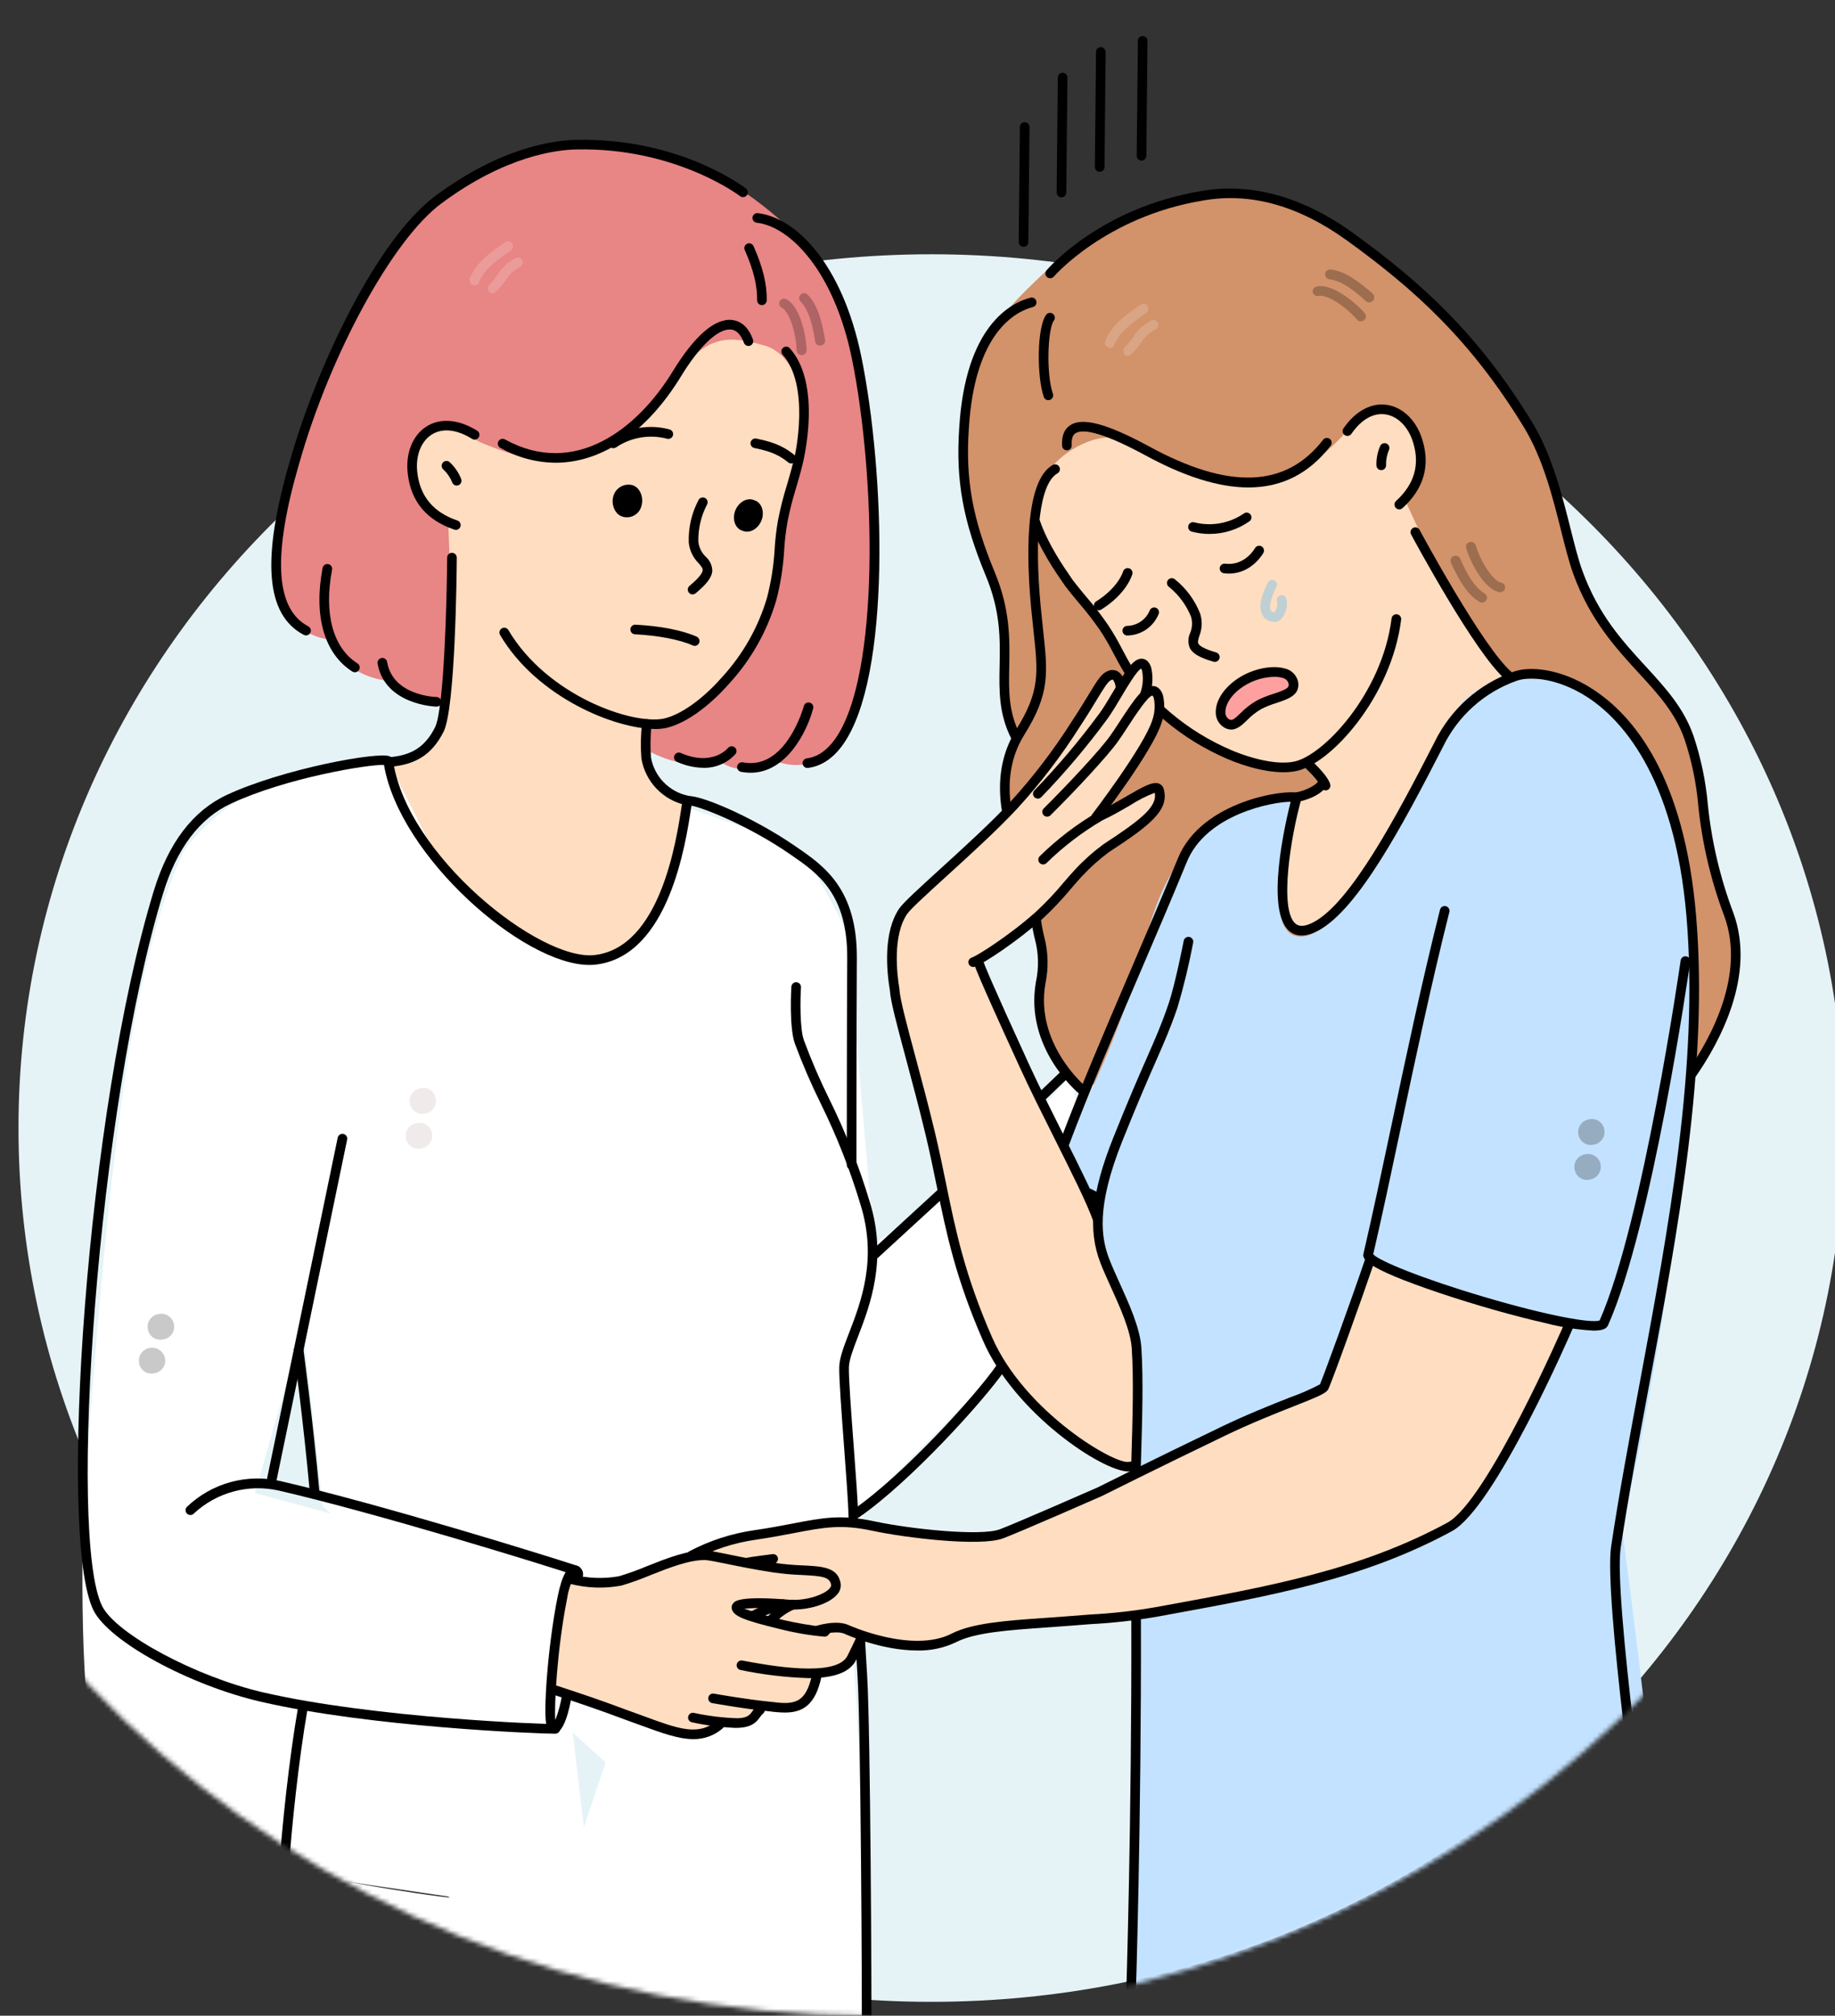
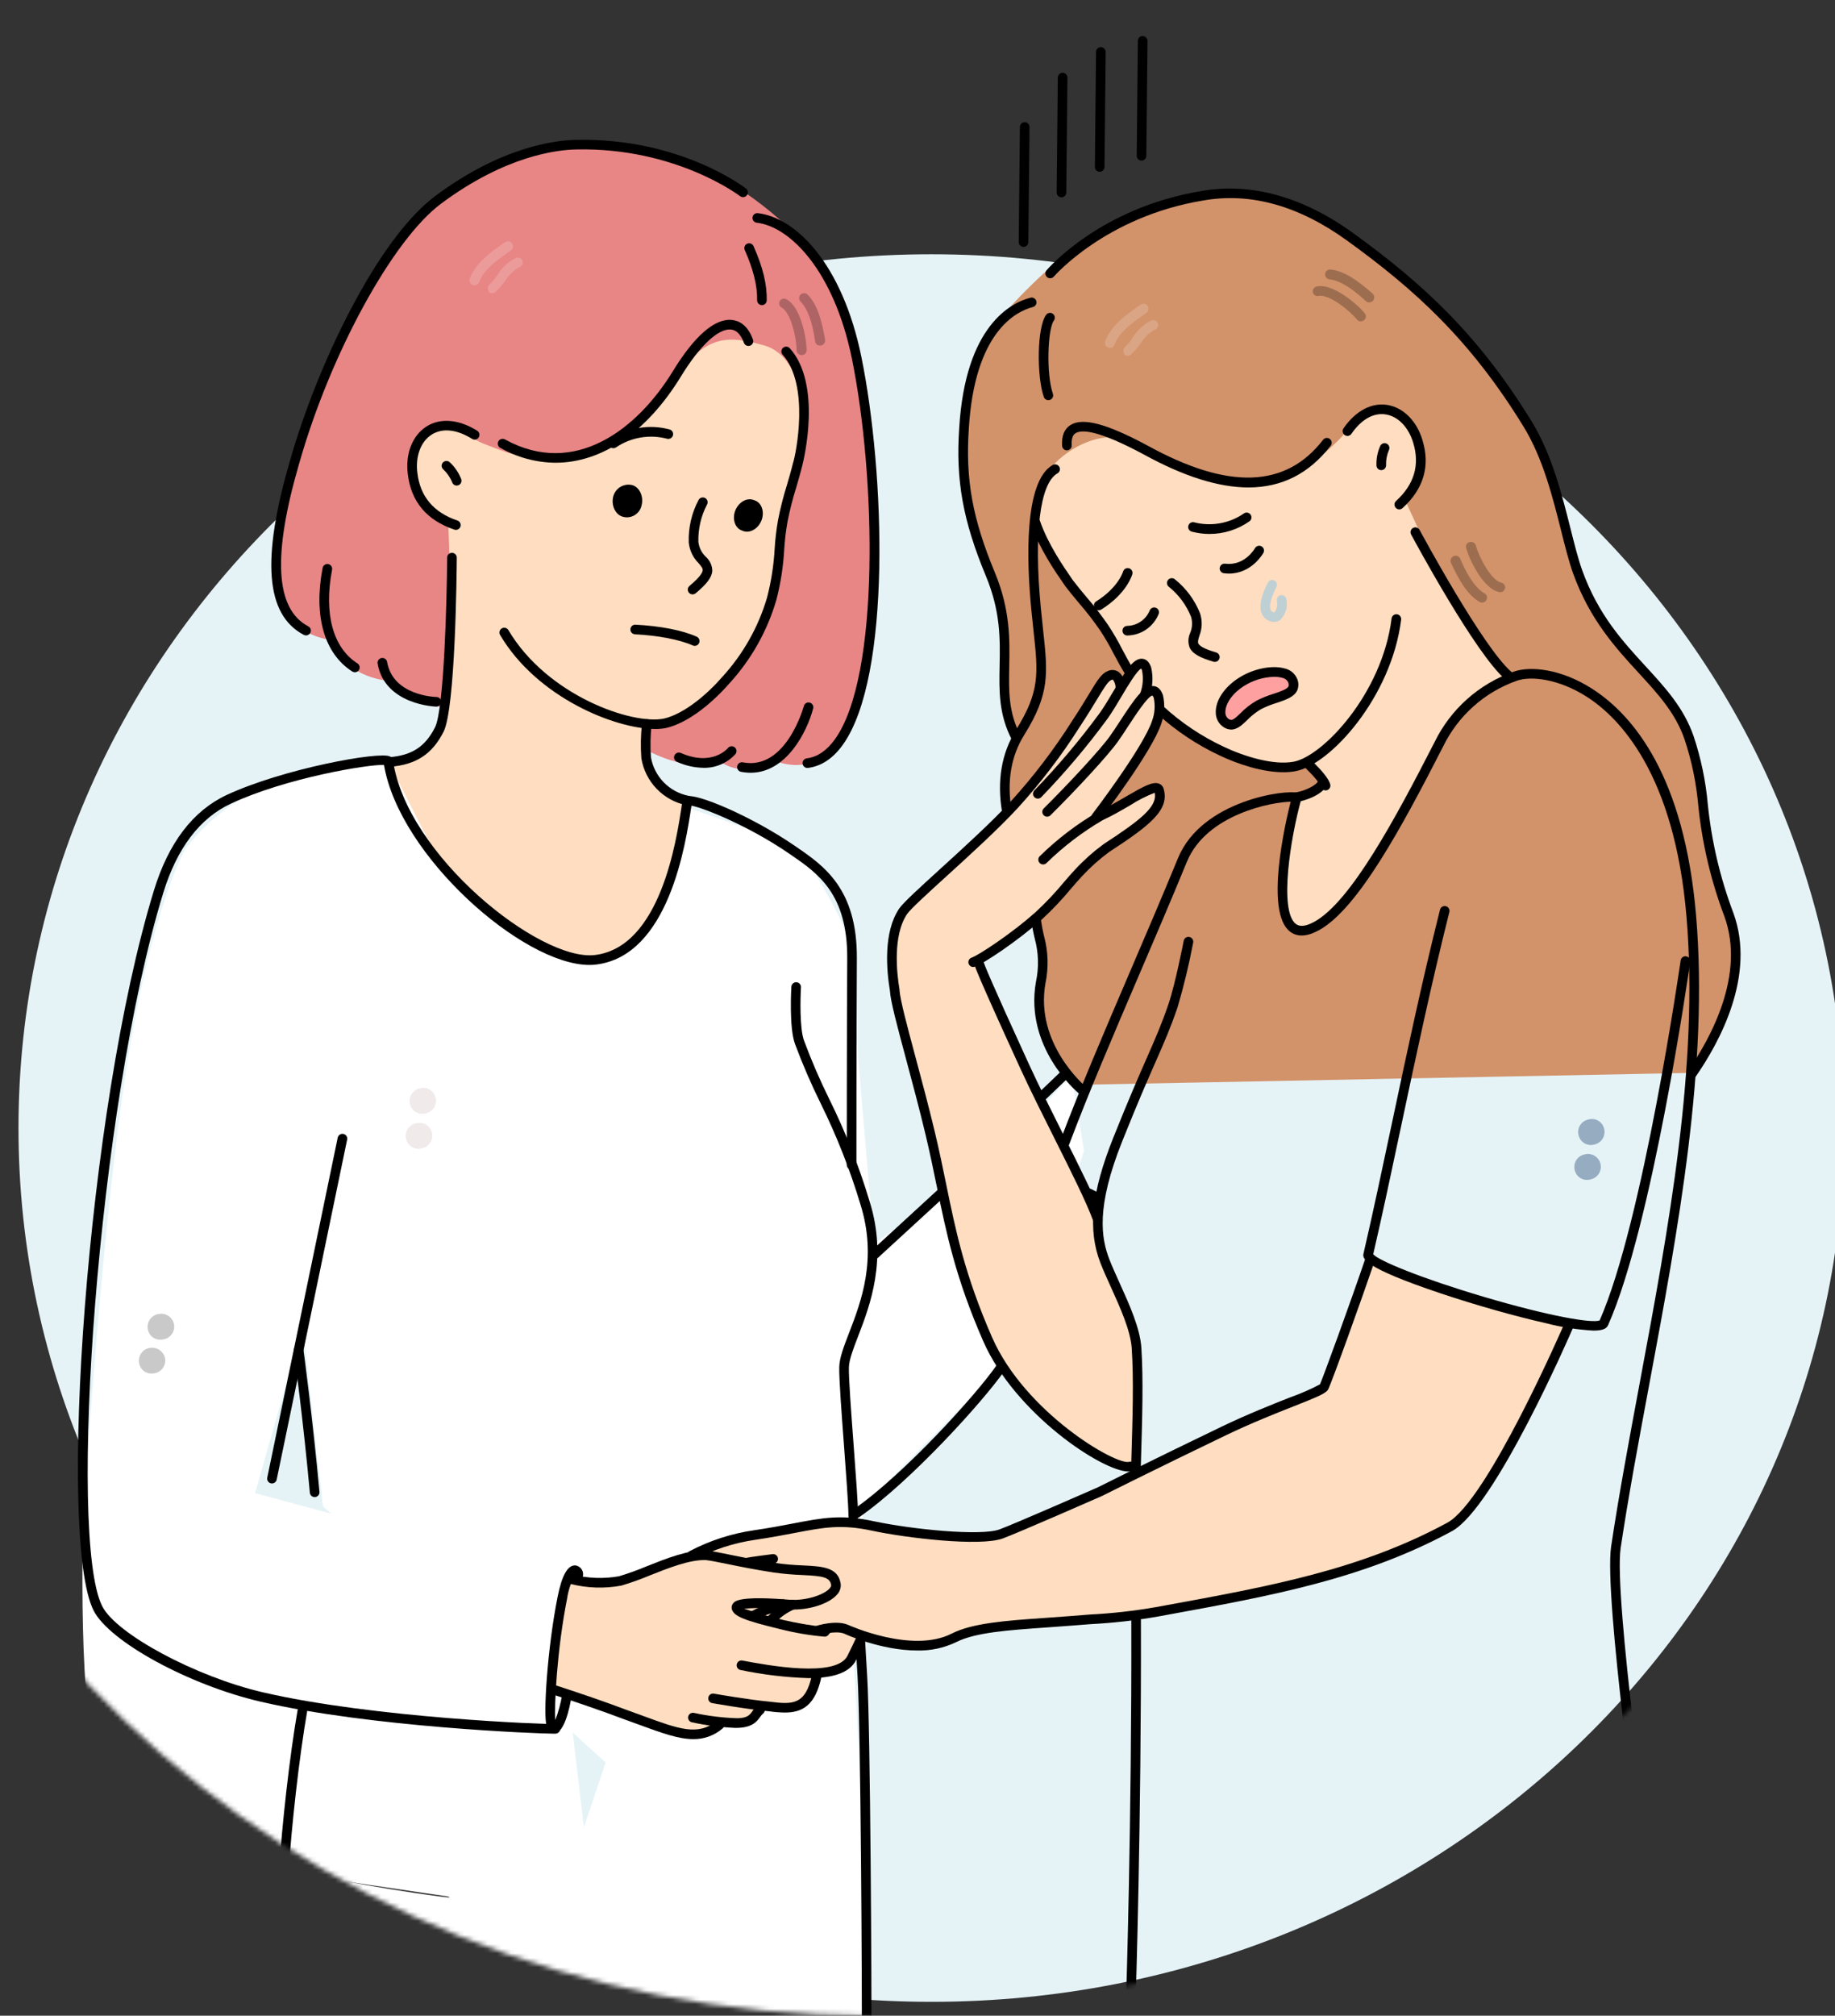
<svg xmlns="http://www.w3.org/2000/svg" width="397" height="436" viewBox="0 0 397 436" fill="none">
  <rect x="0" y="0" width="397" height="436" fill="#333333" stroke="none" />
  <g clip-path="url(#clip0_1666_3)">
    <g clip-path="url(#clip1_1666_3)">
      <path d="M201.5 433C310.576 433 399 348.382 399 244C399 139.618 310.576 55 201.5 55C92.424 55 4 139.618 4 244C4 348.382 92.424 433 201.5 433Z" fill="#E5F3F7" />
      <mask id="mask0_1666_3" style="mask-type:luminance" maskUnits="userSpaceOnUse" x="-40" y="0" width="457" height="436">
        <path d="M188.5 436C314.697 436 417 338.398 417 218C417 97.602 314.697 0 188.5 0C62.303 0 -40 97.602 -40 218C-40 338.398 62.303 436 188.5 436Z" fill="white" />
      </mask>
      <g mask="url(#mask0_1666_3)">
        <path fill-rule="evenodd" clip-rule="evenodd" d="M106.349 35.937C134.007 21.9 161.734 38.202 175.994 54.916C183.571 63.738 185.819 76.559 185.819 76.559C185.819 76.559 191.77 120.477 187.678 142.293C186.13 151.158 182.078 159.744 178.82 162.872C174.167 167.34 168.062 164.706 168.062 164.706C168.062 164.706 163.692 166.443 160.729 166.382C158.933 166.334 157.194 165.741 155.744 164.682C153.286 165.326 150.73 165.506 148.206 165.213C145.355 164.671 142.605 163.693 140.053 162.313L96.445 152.987C93.95 152.769 91.502 152.181 89.181 151.243C87.193 150.302 85.431 148.943 84.016 147.26C81.447 147.008 78.968 146.177 76.766 144.831C74.553 142.996 72.669 140.798 71.195 138.331C71.195 138.331 58.668 137.163 59.428 122.35C60.566 101.834 73.795 66.077 90.259 47.63C95.041 42.271 100.634 38.793 106.35 35.936" fill="#E88585" />
        <path fill-rule="evenodd" clip-rule="evenodd" d="M94.028 92.259C97.495 90.048 100.828 94.45 104.448 95.892C111.01 98.534 117.348 100.944 127.217 97.951C134.331 95.815 142.274 86.623 148.127 79.214C153.98 71.805 159.427 73.056 165.554 74.778C171.902 76.732 174.676 86.141 173.839 93.652C173.311 99.168 172.05 104.588 170.09 109.771C168.401 114.299 170.013 124.825 165.481 134.542C161.661 142.904 155.812 150.085 150.726 153.403C144.482 157.611 139.945 156.377 139.945 156.377C139.945 156.377 138.138 165.824 143.739 170.54C145.303 171.596 146.983 172.47 148.746 173.145C147.877 180.991 145.767 188.649 142.496 195.834C136.232 209.307 126.309 208.089 126.309 208.089C117.054 205.189 108.301 199.27 99.232 190.959C86.132 178.959 84.123 164.767 84.123 164.767C84.123 164.767 88.379 165.798 94.752 158.905C98.892 154.426 97.008 113.988 97.008 113.988C94.186 112.927 91.866 110.844 90.508 108.153C88.539 104.007 87.785 96.236 94.024 92.253" fill="#FFDDC0" />
        <path fill-rule="evenodd" clip-rule="evenodd" d="M274.201 42.723C260.555 39.593 239.269 46.036 224.362 60.463C217.578 67.002 212.025 72.898 209.799 82.972C207.784 91.799 208.215 104.229 211.19 115.886C212.99 122.923 213.468 122.95 216.116 129.396C218.551 135.303 217.041 143.636 217.342 150.187C217.545 153.416 218.398 156.57 219.85 159.461C217.9 163.596 217.104 168.18 217.544 172.73C218.144 180.5 222.744 188.764 224.602 200.395C226.46 212.026 222.702 216.255 225.402 222.305C229.849 232.249 233.302 234.652 233.302 234.652L365.893 232.068C365.893 232.068 376.893 216.18 375.499 205.432C374.772 199.818 371.513 191.637 369.955 183.627C368.078 173.967 367.737 164.408 364.981 157.965C362.532 152.236 356.398 146.749 351.619 140.958C347.686 136.272 344.444 131.049 341.989 125.446C339.08 118.088 338.289 106.771 334.127 98.522C330.797 91.931 326.884 85.652 322.434 79.759C307.49 59.459 287.613 45.801 274.197 42.724" fill="#D2926A" />
        <path fill-rule="evenodd" clip-rule="evenodd" d="M298.844 88.419C294.886 87.789 292.765 91.698 290.182 94.596C285.341 99.509 280.535 103.428 270.547 104.588C263.355 105.442 254.374 100.268 243.297 95.322C237.711 92.748 229.579 97.949 227.273 101.453C225.373 104.773 223.801 113.078 223.801 113.078C223.801 113.078 226.043 117.43 227.543 120.166C230.159 124.893 233.393 129.25 237.16 133.122C240.429 136.514 243.079 146.552 250.907 153.478C257.572 159.47 267.067 164.478 272.907 165.47C280.125 166.805 282.756 164.885 282.756 164.885L286.349 169.172L283.517 171.5L280.617 172.463C280.617 172.463 277.3 185.698 277.455 194.204C277.544 199.031 280.026 201.468 281.696 201.251C291.134 200.026 303.161 176.46 303.161 176.46C303.161 176.46 310.889 160.65 316.947 153.265C320.641 148.765 326.865 146.492 326.865 146.492C318.022 140.092 304.144 108.492 304.144 108.492C306.254 106.447 307.518 103.683 307.685 100.75C307.742 96.075 305.767 89.643 298.844 88.417" fill="#FFDDC0" />
        <path d="M61.377 448.204C61.377 448.204 61.407 447.667 61.459 446.763C61.645 443.522 62.12 435.547 62.559 430.542C63.281 422.29 64.834 410.453 65.578 405.512C65.649 405.042 80.584 408.351 95.245 410.221C103.407 411.199 111.613 411.764 119.832 411.916L121.832 408.616L131.038 381.222L69.877 325.828L65.492 286.802L55.185 322.972L119.83 340.408L131.036 434.916L96.975 410.221L65.493 405.599C65.493 405.599 31.141 397.199 21.593 381.22C16.672 372.98 17.993 329.02 17.993 329.02C17.993 329.02 21.604 268.844 27.136 232.477C32.668 196.11 40.125 183.552 40.125 183.552C44.153 178.328 49.299 174.072 55.185 171.094C64.427 166.692 83.922 164.572 83.922 164.572L96.975 190.239C96.975 190.239 118.82 207.739 127.558 208.418C133.667 208.891 138.853 202.941 142.822 193.974C148.522 181.103 148.7 174.689 148.7 174.689C161.85 179.158 173.027 183.556 173.027 183.556C173.027 183.556 177.286 190.107 181.192 197.561C185.098 205.015 184.51 215.18 184.51 215.18L189.072 269.057L205.041 257.942L216.841 248.948L231.825 232.483L234.525 248.948L227.725 269.058L216.848 295.467L186.818 325.828L184.571 356.051L186.818 397.933L188.58 448.205L61.377 448.204Z" fill="white" />
-         <path d="M243.919 444.742L244.82 380.489L244.948 340.53L245.055 307.14C245.055 307.14 241.46 295.264 238.594 288.734C235.728 282.204 237.094 271.534 237.094 271.534L222.562 261.778C222.562 261.778 235.935 239.762 243.8 216.69C248.878 201.79 248.895 193.175 258.138 182.39C267.381 171.605 280.773 173.56 280.773 173.56C280.773 173.56 271.828 201.285 280.773 202.552C289.697 203.816 305.055 176.944 312.924 157.59C317.342 146.722 326.117 146.245 337.044 147.08C347.971 147.915 350.792 154.146 358.688 169.731C366.583 185.316 366.977 216.685 366.977 216.685C366.977 216.685 367.652 218.75 363.461 257.099C360.628 281.81 356.443 306.346 350.925 330.599C350.925 330.599 357.031 375.968 358.688 397.536C358.72 397.96 350.843 398.764 350.925 399.757C352.417 417.822 355.737 444.739 355.737 444.739L243.919 444.742Z" fill="#C3E2FF" />
        <path d="M234.551 257.698L238.288 259.345C238.288 259.345 236.194 265.419 239.288 273.384C241.654 279.484 245.424 288.578 245.424 288.578L246.013 316.49C245.488 316.812 244.896 317.012 244.283 317.073C243.67 317.135 243.05 317.057 242.471 316.846C236.113 314.311 221.997 305.876 215.79 293.468C209.762 281.42 205.107 263.982 200.999 244.276C198.299 231.312 194.147 220.591 193.369 213.405C192.417 204.62 193.342 199.321 195.616 197.005C204.011 188.472 208.478 186.558 219.843 173.505C227.29 164.757 234.044 155.442 240.043 145.644L242.893 147.401C242.893 147.401 246.028 143.243 247.41 143.728C248.792 144.213 247.943 149.643 247.943 149.643C247.943 149.643 250.466 148.808 250.737 151.006C251.008 153.204 249.682 158.186 249.682 158.186L238.302 176.253C238.302 176.253 249.63 169.077 250.457 170.64C253 175.453 240.115 183.09 240.115 183.09C240.115 183.09 233.359 188.928 226.615 196.169C222.216 200.665 217.158 204.465 211.615 207.438L219.175 224.002L234.551 257.698Z" fill="#FFDDC0" />
        <path d="M296.455 272.727C296.455 272.727 307.43 277.438 318.336 280.858C329.242 284.278 340.079 286.406 340.079 286.406C340.079 286.406 334.414 297.999 327.528 310.894C320.893 323.32 316.828 327.588 314.291 329.528C308.68 333.821 291.936 340.276 274.103 344.548C258.926 348.181 242.89 349.226 230.825 350.601C223.484 351.438 212.282 352.03 212.282 352.03L203.31 356.171C203.31 356.171 192.595 355.944 188.051 353.9C180.797 350.638 176.651 352.987 176.651 352.987L159.006 348.257L151.916 335.73C160.423 331.107 182.358 327.806 187.064 329.298C197.136 332.381 207.803 332.985 218.158 331.059L286.27 300.325L296.455 272.727Z" fill="#FFDDC0" />
        <path d="M122.647 341.756L133.947 342.164L151.164 335.686L168.47 339.314C168.47 339.314 179.385 339.37 180.594 341.034C183.859 345.529 172.228 347.128 172.228 347.128C172.228 347.128 159.581 345.458 159.528 347.438C159.463 349.996 177.518 352.589 177.518 352.589L186.883 353.806L182.826 360.551L176.554 362.171C176.554 362.171 176.318 366.798 173.419 368.604C170.52 370.41 164.958 369.396 164.958 369.396L161.558 373.096L156.213 372.669L149.143 375.355L119.258 365.362C119.258 365.362 118.535 363.685 119.703 355.592C120.358 350.916 121.338 346.292 122.638 341.753" fill="#FFDDC0" />
        <path fill-rule="evenodd" clip-rule="evenodd" d="M279.544 146.956C278.444 144.611 272.671 144.842 268.487 147.556C263.754 150.632 263.029 155.084 265.348 156.443C267.667 157.802 268.76 154.426 272.374 152.45C275.988 150.474 281.215 150.507 279.543 146.95" fill="#FEA0A0" />
        <path d="M150.016 376.178C146.768 376.178 143.087 374.826 138.485 373.135C137.324 372.708 136.094 372.257 134.785 371.794C130.385 370.131 124.862 368.219 119.225 366.404C118.97 366.313 118.76 366.127 118.639 365.884C118.519 365.641 118.498 365.361 118.581 365.103C118.664 364.845 118.845 364.629 119.084 364.502C119.323 364.375 119.603 364.346 119.863 364.421C125.532 366.248 131.085 368.171 135.5 369.838C136.8 370.296 138.033 370.751 139.2 371.18C146.835 373.987 151.04 375.53 155 372.265C155.213 372.089 155.487 372.006 155.762 372.032C156.037 372.059 156.29 372.193 156.466 372.407C156.641 372.62 156.725 372.894 156.698 373.169C156.672 373.443 156.537 373.696 156.324 373.872C154.572 375.385 152.326 376.206 150.01 376.178" fill="black" />
        <path d="M159.136 373.751C155.949 373.612 152.779 373.205 149.66 372.533C149.397 372.469 149.169 372.304 149.024 372.074C148.88 371.845 148.832 371.568 148.888 371.303C148.945 371.037 149.103 370.805 149.328 370.654C149.554 370.504 149.829 370.447 150.096 370.496C153.231 371.179 156.422 371.569 159.629 371.66C161.74 371.585 162.217 370.926 162.768 370.16C163.049 369.732 163.395 369.351 163.794 369.031C163.903 368.949 164.028 368.889 164.16 368.856C164.293 368.822 164.431 368.814 164.566 368.834C164.701 368.853 164.832 368.899 164.949 368.969C165.067 369.039 165.169 369.131 165.251 369.24C165.333 369.35 165.393 369.474 165.427 369.607C165.461 369.739 165.468 369.877 165.449 370.013C165.429 370.148 165.383 370.278 165.313 370.396C165.244 370.513 165.151 370.616 165.042 370.698C164.814 370.896 164.617 371.126 164.455 371.38C163.769 372.327 162.83 373.624 159.703 373.736C159.519 373.743 159.33 373.746 159.135 373.746" fill="black" />
        <path d="M169.787 370.427C168.683 370.41 167.581 370.323 166.487 370.167C161.464 369.698 154.162 368.402 154.087 368.389C153.953 368.365 153.824 368.315 153.709 368.241C153.594 368.167 153.494 368.072 153.416 367.96C153.338 367.848 153.282 367.721 153.253 367.588C153.223 367.454 153.221 367.316 153.245 367.181C153.269 367.047 153.319 366.918 153.392 366.803C153.466 366.688 153.562 366.588 153.674 366.51C153.786 366.432 153.912 366.377 154.046 366.347C154.179 366.318 154.318 366.315 154.452 366.339C154.524 366.352 161.743 367.634 166.715 368.098C171.531 368.716 174.301 368.749 175.681 362.252C175.744 361.987 175.907 361.757 176.137 361.611C176.367 361.465 176.645 361.415 176.912 361.472C177.178 361.528 177.412 361.687 177.563 361.914C177.714 362.141 177.77 362.417 177.719 362.685C176.38 368.985 173.514 370.427 169.781 370.427" fill="black" />
        <path d="M178.383 353.91C178.169 353.91 177.96 353.844 177.785 353.721C177.61 353.598 177.477 353.424 177.404 353.223C177.331 353.021 177.322 352.803 177.378 352.596C177.434 352.389 177.552 352.205 177.716 352.068C177.855 351.953 177.916 351.902 177.971 351.868C178.046 351.809 178.117 351.747 178.185 351.682C178.285 351.585 178.403 351.51 178.532 351.459C178.662 351.409 178.8 351.385 178.939 351.389C179.078 351.393 179.214 351.425 179.341 351.483C179.467 351.54 179.581 351.623 179.675 351.725C179.769 351.827 179.842 351.947 179.889 352.077C179.936 352.208 179.956 352.347 179.949 352.486C179.941 352.624 179.906 352.76 179.845 352.885C179.785 353.01 179.7 353.121 179.595 353.213C179.483 353.32 179.366 353.42 179.242 353.513C179.204 353.542 179.153 353.581 179.049 353.669C178.862 353.825 178.627 353.91 178.383 353.91Z" fill="black" />
        <path d="M174.971 362.983C170.012 362.829 165.077 362.242 160.221 361.227C159.949 361.176 159.709 361.02 159.553 360.792C159.397 360.564 159.338 360.283 159.389 360.012C159.44 359.741 159.596 359.5 159.824 359.344C160.052 359.188 160.332 359.129 160.604 359.18C166.172 360.222 180.959 362.991 183.357 358.132C184.07 356.69 184.88 355.032 185.485 353.695C185.598 353.443 185.808 353.246 186.066 353.149C186.194 353.1 186.33 353.078 186.467 353.082C186.604 353.086 186.739 353.117 186.863 353.173C186.988 353.23 187.101 353.31 187.194 353.41C187.288 353.51 187.361 353.627 187.41 353.755C187.458 353.883 187.481 354.019 187.477 354.156C187.472 354.293 187.441 354.427 187.385 354.552C186.767 355.921 185.947 357.595 185.226 359.052C183.784 361.974 179.907 362.98 174.973 362.98" fill="black" />
        <path d="M178.395 354.011H178.37C175.152 353.731 171.961 353.19 168.831 352.394C160.897 350.479 158.739 349.585 158.325 348.045C158.317 348.014 158.31 347.983 158.305 347.952C158.267 347.735 158.28 347.512 158.343 347.302C158.406 347.091 158.518 346.898 158.669 346.738C159.069 346.299 160.133 345.138 170.961 346.038C174.549 346.252 178.35 344.906 179.503 343.565C179.883 343.122 179.829 342.865 179.811 342.781C179.489 341.118 177.941 340.895 173.6 340.681C171.491 340.606 169.388 340.42 167.3 340.123C163.214 339.497 159.915 338.823 157.264 338.28C155.234 337.865 153.63 337.537 152.642 337.442C149.186 337.357 144.672 339.142 140.678 340.73C138.639 341.589 136.554 342.335 134.434 342.967C130.785 343.647 127.031 343.525 123.434 342.61C123.298 342.582 123.17 342.527 123.056 342.448C122.942 342.369 122.845 342.269 122.77 342.152C122.695 342.036 122.645 341.906 122.621 341.769C122.597 341.633 122.601 341.493 122.632 341.358C122.663 341.223 122.72 341.096 122.801 340.984C122.882 340.871 122.984 340.776 123.102 340.703C123.22 340.631 123.351 340.583 123.488 340.562C123.625 340.541 123.765 340.547 123.899 340.581C127.174 341.413 130.588 341.538 133.916 340.949C135.95 340.338 137.95 339.618 139.908 338.793C144.089 337.132 148.808 335.23 152.771 335.364C153.938 335.474 155.508 335.795 157.68 336.239C160.308 336.777 163.58 337.447 167.613 338.064C169.632 338.349 171.664 338.528 173.702 338.601C177.887 338.81 181.193 338.977 181.849 342.37C181.935 342.826 181.909 343.296 181.776 343.741C181.642 344.186 181.403 344.592 181.08 344.925C179.336 346.954 174.828 348.363 170.811 348.118C167.556 347.758 164.275 347.706 161.011 347.96C166.645 349.936 172.484 351.269 178.418 351.933C178.694 351.936 178.957 352.049 179.15 352.246C179.343 352.444 179.45 352.71 179.447 352.986C179.444 353.262 179.331 353.525 179.133 353.718C178.936 353.911 178.67 354.018 178.394 354.015" fill="black" />
        <path d="M166.726 351.557C166.534 351.557 166.347 351.503 166.183 351.403C166.02 351.303 165.888 351.16 165.8 350.99C165.713 350.82 165.674 350.629 165.688 350.438C165.703 350.247 165.769 350.063 165.881 349.908C167.324 348.285 169.107 346.999 171.103 346.141C171.229 346.088 171.364 346.06 171.501 346.06C171.637 346.059 171.773 346.085 171.9 346.137C172.026 346.188 172.141 346.265 172.239 346.361C172.336 346.457 172.413 346.571 172.466 346.697C172.519 346.823 172.547 346.959 172.547 347.095C172.548 347.232 172.522 347.368 172.47 347.494C172.419 347.621 172.342 347.736 172.246 347.833C172.15 347.931 172.036 348.008 171.91 348.061C170.267 348.77 168.79 349.813 167.572 351.123C167.475 351.257 167.348 351.367 167.2 351.442C167.053 351.518 166.89 351.557 166.725 351.557" fill="black" />
        <path d="M198.437 357.004C190.555 357.004 182.837 353.457 182.737 353.404C181.145 352.659 177.711 353.447 177.05 353.728C176.797 353.838 176.511 353.843 176.254 353.742C175.997 353.641 175.79 353.442 175.68 353.189C175.57 352.936 175.565 352.649 175.666 352.392C175.767 352.135 175.966 351.929 176.219 351.819C176.738 351.593 181.019 350.305 183.619 351.519C183.754 351.581 197.364 357.708 205.9 353.35C210.381 351.063 217.637 350.55 226.04 349.963C227.754 349.843 229.523 349.718 231.335 349.575C232.994 349.444 234.456 349.33 235.764 349.23C240.58 348.987 245.375 348.448 250.124 347.615L251.96 347.28C274.745 343.117 294.421 339.521 313.14 329.355C321.82 324.642 338.34 286.563 338.503 286.179C338.555 286.05 338.633 285.934 338.73 285.835C338.828 285.737 338.945 285.659 339.073 285.607C339.201 285.554 339.339 285.528 339.478 285.529C339.616 285.53 339.753 285.559 339.881 285.614C340.008 285.669 340.123 285.749 340.219 285.849C340.315 285.949 340.39 286.067 340.44 286.197C340.49 286.326 340.513 286.464 340.508 286.603C340.504 286.742 340.472 286.878 340.414 287.004C339.726 288.604 323.44 326.132 314.134 331.186C295.123 341.511 275.295 345.133 252.334 349.328L250.498 349.664C245.678 350.507 240.81 351.055 235.923 351.307C234.617 351.407 233.157 351.52 231.499 351.652C229.681 351.795 227.906 351.92 226.186 352.041C218.01 352.615 210.949 353.112 206.847 355.206C204.226 356.46 201.345 357.077 198.44 357.006" fill="black" />
        <path d="M163.182 350.416C162.956 350.416 162.736 350.342 162.555 350.206C162.374 350.07 162.243 349.878 162.181 349.66C162.118 349.442 162.129 349.21 162.211 348.999C162.293 348.788 162.441 348.609 162.633 348.49C163.991 347.739 165.441 347.167 166.946 346.79C167.635 346.615 168.307 346.381 168.955 346.09C169.197 345.955 169.481 345.922 169.747 345.998C170.012 346.074 170.237 346.252 170.371 346.493C170.506 346.734 170.539 347.019 170.463 347.284C170.388 347.55 170.21 347.774 169.968 347.909C169.188 348.281 168.372 348.575 167.533 348.785C166.209 349.111 164.932 349.605 163.732 350.254C163.568 350.356 163.379 350.41 163.185 350.41" fill="black" />
        <path d="M161.582 339.041C161.328 339.041 161.082 338.947 160.892 338.778C160.702 338.609 160.581 338.376 160.55 338.124C160.52 337.871 160.583 337.617 160.728 337.408C160.873 337.199 161.089 337.05 161.336 336.989C162.118 336.798 166.636 336.227 167.146 336.161C167.42 336.126 167.696 336.202 167.915 336.371C168.133 336.541 168.275 336.79 168.309 337.064C168.344 337.337 168.268 337.614 168.099 337.832C167.93 338.05 167.681 338.192 167.407 338.227C165.517 338.466 162.331 338.889 161.829 339.011C161.748 339.031 161.665 339.041 161.582 339.041Z" fill="black" />
        <path d="M149.649 337.496C149.415 337.496 149.188 337.417 149.004 337.272C148.82 337.126 148.69 336.924 148.636 336.696C148.581 336.468 148.606 336.228 148.704 336.015C148.803 335.803 148.97 335.63 149.179 335.524C153.558 333.223 158.298 331.689 163.194 330.99C166.538 330.495 169.236 329.98 171.616 329.524C178.102 328.283 182.016 327.534 189.116 329.058C197.216 330.794 212.173 332.299 216.24 330.815C219.353 329.682 237.311 321.8 237.493 321.72C237.558 321.686 248.993 315.951 264.331 308.57C269.776 305.951 275.132 303.829 279.048 302.281C281.288 301.495 283.468 300.545 285.569 299.439C286.181 298.151 292.186 281.681 295.516 271.866C295.558 271.734 295.626 271.612 295.715 271.507C295.805 271.401 295.915 271.315 296.039 271.253C296.162 271.19 296.297 271.153 296.435 271.144C296.573 271.134 296.712 271.152 296.843 271.196C296.974 271.241 297.095 271.311 297.199 271.403C297.302 271.495 297.387 271.606 297.447 271.731C297.507 271.856 297.542 271.991 297.549 272.129C297.556 272.267 297.535 272.406 297.488 272.536C294.808 280.43 287.904 299.656 287.311 300.591C286.779 301.431 285.087 302.131 279.811 304.218C275.927 305.755 270.61 307.86 265.23 310.448C249.908 317.819 238.487 323.548 238.374 323.605C237.584 323.954 220.123 331.617 216.948 332.772C211.976 334.585 195.899 332.644 188.675 331.094C181.984 329.659 178.225 330.377 171.998 331.568C169.598 332.028 166.878 332.549 163.49 333.048C158.814 333.718 154.288 335.184 150.107 337.382C149.962 337.455 149.802 337.493 149.639 337.494" fill="black" />
        <path d="M141.73 157.68C133.174 157.68 116.224 150.93 108.194 137.348C108.053 137.11 108.013 136.827 108.082 136.559C108.15 136.292 108.322 136.063 108.56 135.922C108.797 135.781 109.081 135.741 109.349 135.81C109.616 135.878 109.845 136.05 109.986 136.288C118.368 150.464 136.778 156.833 143.612 155.437C148.039 154.425 153.035 150.137 156.225 146.462C160.733 141.551 164.058 135.674 165.944 129.28C166.845 125.818 167.399 122.276 167.596 118.704C167.722 116.635 167.964 114.575 168.321 112.534C168.825 109.958 169.47 107.411 170.253 104.905C170.701 103.378 171.164 101.805 171.547 100.227C171.556 100.192 171.566 100.158 171.578 100.127C172.23 98.122 175.219 83.272 169.317 76.715C169.225 76.613 169.155 76.495 169.109 76.366C169.064 76.237 169.044 76.1 169.051 75.964C169.058 75.827 169.092 75.693 169.151 75.57C169.21 75.447 169.293 75.336 169.394 75.245C169.496 75.153 169.615 75.082 169.744 75.037C169.872 74.991 170.009 74.972 170.146 74.979C170.282 74.986 170.416 75.02 170.539 75.079C170.663 75.138 170.773 75.22 170.865 75.322C177.832 83.063 173.948 99.271 173.565 100.722C173.17 102.343 172.7 103.944 172.245 105.493C171.483 107.93 170.855 110.407 170.363 112.912C170.018 114.883 169.784 116.872 169.663 118.869C169.458 122.569 168.883 126.24 167.947 129.826C165.978 136.529 162.501 142.692 157.781 147.843C156.135 149.738 150.259 156.059 144.043 157.479C143.277 157.625 142.499 157.695 141.72 157.687" fill="black" />
        <path d="M150.301 139.703C150.154 139.703 150.01 139.672 149.876 139.612C147.068 138.353 142.396 137.452 137.376 137.201C137.1 137.188 136.841 137.065 136.655 136.861C136.47 136.656 136.373 136.387 136.386 136.111C136.399 135.835 136.522 135.576 136.726 135.39C136.93 135.204 137.2 135.108 137.476 135.121C142.817 135.388 147.645 136.332 150.722 137.712C150.939 137.81 151.116 137.979 151.224 138.192C151.331 138.404 151.363 138.647 151.313 138.88C151.263 139.113 151.135 139.322 150.949 139.472C150.764 139.622 150.533 139.704 150.295 139.704" fill="black" />
        <path d="M84.317 165.86C84.047 165.861 83.787 165.757 83.593 165.571C83.398 165.384 83.283 165.13 83.272 164.86C83.262 164.591 83.356 164.328 83.535 164.127C83.714 163.925 83.965 163.801 84.234 163.781C89.119 163.386 91.98 161.521 94.107 157.344C96.092 153.45 96.683 129.51 96.743 120.614C96.74 120.476 96.766 120.339 96.818 120.212C96.87 120.085 96.947 119.969 97.045 119.872C97.143 119.776 97.26 119.7 97.388 119.65C97.516 119.599 97.653 119.576 97.791 119.58C97.927 119.581 98.062 119.609 98.189 119.662C98.314 119.715 98.429 119.792 98.525 119.89C98.621 119.987 98.697 120.102 98.748 120.229C98.799 120.356 98.826 120.491 98.825 120.628C98.802 123.952 98.53 153.249 95.962 158.29C93.492 163.138 90.034 165.402 84.401 165.857C84.372 165.857 84.344 165.857 84.316 165.857" fill="black" />
        <path d="M149.843 128.569C149.629 128.569 149.42 128.503 149.244 128.38C149.069 128.257 148.936 128.083 148.863 127.882C148.79 127.681 148.781 127.462 148.837 127.255C148.893 127.048 149.012 126.864 149.177 126.727C151.459 124.827 151.988 123.839 152.03 123.344C152.065 122.92 151.73 122.503 151.124 121.801C149.923 120.604 149.177 119.027 149.012 117.34C148.905 114.138 149.639 110.965 151.14 108.135C151.273 107.893 151.497 107.714 151.763 107.638C152.028 107.561 152.313 107.593 152.554 107.727C152.796 107.86 152.975 108.084 153.052 108.349C153.128 108.614 153.096 108.899 152.963 109.141C151.667 111.618 151.022 114.383 151.088 117.178C151.225 118.423 151.798 119.58 152.705 120.444C153.142 120.829 153.492 121.302 153.733 121.831C153.975 122.361 154.101 122.936 154.105 123.518C153.99 124.888 152.914 126.326 150.505 128.327C150.318 128.483 150.083 128.568 149.84 128.568" fill="black" />
-         <path d="M171.187 100.251C170.952 100.251 170.724 100.171 170.54 100.025C169.006 98.805 167.395 97.725 163.218 96.91C162.947 96.857 162.708 96.698 162.554 96.469C162.4 96.24 162.343 95.959 162.396 95.688C162.449 95.417 162.608 95.178 162.837 95.024C163.066 94.87 163.347 94.813 163.618 94.866C168.251 95.774 170.149 97.053 171.837 98.395C172.006 98.529 172.129 98.713 172.189 98.921C172.249 99.129 172.243 99.35 172.172 99.554C172.1 99.758 171.968 99.934 171.791 100.059C171.615 100.185 171.404 100.252 171.188 100.252" fill="black" />
        <path d="M132.693 96.949C132.471 96.948 132.255 96.877 132.076 96.745C131.898 96.613 131.766 96.427 131.701 96.215C131.635 96.002 131.639 95.775 131.712 95.565C131.786 95.355 131.924 95.174 132.107 95.049C133.963 93.777 136.075 92.927 138.294 92.559C140.513 92.191 142.786 92.313 144.953 92.918C145.206 93.013 145.412 93.202 145.528 93.445C145.644 93.689 145.661 93.968 145.576 94.224C145.49 94.48 145.308 94.693 145.069 94.818C144.83 94.943 144.551 94.969 144.292 94.893C142.428 94.404 140.482 94.319 138.583 94.643C136.683 94.967 134.875 95.692 133.278 96.771C133.106 96.888 132.903 96.951 132.694 96.951" fill="black" />
        <path d="M98.617 114.608C98.504 114.608 98.391 114.589 98.284 114.553C92.309 112.532 88.926 108.492 88.229 102.553C87.674 98.153 89.213 94.208 92.249 92.263C95.235 90.35 99.232 90.673 103.215 93.152C103.334 93.222 103.439 93.316 103.521 93.427C103.604 93.539 103.664 93.666 103.697 93.8C103.73 93.935 103.736 94.075 103.714 94.212C103.692 94.35 103.643 94.481 103.57 94.599C103.496 94.716 103.4 94.818 103.287 94.898C103.173 94.979 103.045 95.035 102.91 95.065C102.774 95.095 102.634 95.097 102.498 95.072C102.361 95.047 102.231 94.995 102.115 94.919C98.794 92.853 95.69 92.531 93.373 94.019C91.021 95.526 89.842 98.701 90.298 102.304C90.898 107.389 93.805 110.847 98.953 112.588C99.187 112.666 99.386 112.826 99.514 113.038C99.641 113.25 99.689 113.5 99.649 113.744C99.609 113.988 99.483 114.21 99.294 114.37C99.106 114.529 98.866 114.617 98.619 114.616" fill="black" />
        <path d="M98.808 105.031C98.592 105.031 98.381 104.963 98.205 104.838C98.029 104.712 97.897 104.535 97.826 104.331C97.399 103.264 96.741 102.306 95.899 101.524C95.693 101.34 95.568 101.082 95.552 100.806C95.537 100.53 95.631 100.26 95.815 100.054C95.999 99.847 96.257 99.723 96.533 99.707C96.809 99.692 97.08 99.786 97.286 99.97C98.388 100.986 99.243 102.241 99.786 103.639C99.841 103.796 99.858 103.964 99.834 104.129C99.811 104.293 99.749 104.45 99.653 104.586C99.557 104.722 99.43 104.833 99.282 104.909C99.134 104.986 98.97 105.026 98.804 105.026" fill="black" />
        <path d="M148.665 174.178C148.592 174.178 148.518 174.17 148.446 174.154C146.005 173.64 143.775 172.402 142.048 170.602C140.321 168.801 139.176 166.522 138.763 164.062C138.569 161.532 138.617 158.99 138.908 156.47C138.944 156.196 139.088 155.948 139.307 155.78C139.526 155.611 139.803 155.537 140.077 155.573C140.351 155.609 140.599 155.753 140.767 155.972C140.935 156.191 141.009 156.468 140.973 156.742C140.706 159.088 140.658 161.455 140.83 163.81C141.186 165.842 142.144 167.72 143.58 169.201C145.015 170.683 146.862 171.699 148.882 172.118C149.135 172.171 149.358 172.315 149.51 172.523C149.662 172.732 149.732 172.989 149.705 173.245C149.678 173.502 149.557 173.739 149.365 173.911C149.173 174.084 148.924 174.179 148.666 174.178" fill="black" />
        <path d="M120.198 100.092C116.017 100.057 111.915 98.955 108.279 96.892C108.153 96.83 108.041 96.743 107.95 96.636C107.858 96.529 107.789 96.405 107.747 96.272C107.705 96.138 107.69 95.996 107.704 95.857C107.718 95.717 107.76 95.582 107.827 95.458C107.895 95.335 107.987 95.227 108.097 95.14C108.207 95.053 108.334 94.99 108.47 94.954C108.605 94.917 108.747 94.908 108.886 94.928C109.025 94.948 109.159 94.995 109.279 95.068C124.344 103.354 137.924 92.839 145.607 80.237C150.256 72.646 154.668 68.827 158.361 69.209C159.787 69.354 161.732 70.209 162.901 73.438C162.947 73.567 162.968 73.703 162.962 73.84C162.955 73.976 162.922 74.11 162.864 74.234C162.806 74.358 162.725 74.469 162.624 74.561C162.523 74.653 162.404 74.725 162.276 74.771C162.147 74.817 162.011 74.838 161.874 74.832C161.738 74.826 161.604 74.793 161.48 74.734C161.356 74.677 161.245 74.595 161.153 74.494C161.061 74.393 160.989 74.275 160.943 74.146C160.501 72.923 159.657 71.433 158.151 71.281C155.432 70.993 151.405 74.758 147.384 81.323C139.928 93.553 130.154 100.092 120.194 100.092" fill="black" />
        <path d="M66.214 137.446C66.046 137.446 65.879 137.405 65.73 137.326C57.45 132.973 56.507 120.974 62.764 99.564C68.676 78.778 81.695 51.673 94.175 42.394C108.605 31.634 120.313 30.316 124.675 30.249C146.93 29.799 160.808 40.331 161.388 40.78C161.496 40.864 161.587 40.968 161.655 41.086C161.723 41.205 161.767 41.336 161.784 41.471C161.801 41.607 161.792 41.745 161.756 41.877C161.72 42.009 161.658 42.132 161.575 42.24C161.491 42.349 161.387 42.439 161.268 42.507C161.15 42.575 161.019 42.619 160.883 42.636C160.747 42.653 160.61 42.644 160.478 42.608C160.346 42.572 160.222 42.511 160.114 42.427C159.977 42.321 146.199 31.866 124.714 32.327C120.547 32.391 109.361 33.662 95.414 44.06C84.957 51.834 71.493 76.466 64.76 100.136C58.908 120.159 59.542 131.718 66.694 135.477C66.9 135.585 67.065 135.759 67.16 135.972C67.256 136.184 67.277 136.422 67.222 136.649C67.166 136.875 67.035 137.076 66.852 137.219C66.668 137.362 66.442 137.44 66.209 137.44" fill="black" />
        <path d="M174.669 166.108C174.404 166.107 174.15 166.006 173.957 165.824C173.764 165.643 173.648 165.395 173.632 165.13C173.616 164.866 173.701 164.606 173.87 164.402C174.039 164.198 174.279 164.067 174.542 164.034C176.818 163.752 178.866 162.365 180.628 159.914C190.498 146.184 189.428 102.759 184.328 77.668C180.444 58.579 170.922 48.999 163.72 48.176C163.446 48.145 163.195 48.005 163.023 47.789C162.851 47.573 162.772 47.298 162.804 47.023C162.835 46.749 162.974 46.498 163.19 46.326C163.406 46.154 163.682 46.075 163.956 46.107C172.149 47.043 182.256 57.036 186.369 77.253C191.443 102.175 192.921 146.385 182.323 161.13C180.208 164.072 177.678 165.744 174.802 166.101C174.759 166.106 174.716 166.109 174.672 166.109" fill="black" />
        <path d="M164.842 65.996H164.821C164.684 65.993 164.549 65.964 164.424 65.909C164.299 65.854 164.185 65.775 164.091 65.676C163.996 65.578 163.921 65.461 163.872 65.334C163.822 65.207 163.798 65.071 163.801 64.934C163.863 61.844 163.001 58.314 161.152 54.143C161.086 54.017 161.048 53.879 161.038 53.737C161.028 53.595 161.047 53.453 161.094 53.319C161.141 53.185 161.215 53.062 161.312 52.958C161.408 52.854 161.525 52.77 161.654 52.713C161.784 52.655 161.924 52.625 162.066 52.624C162.208 52.622 162.349 52.65 162.48 52.705C162.611 52.76 162.729 52.841 162.827 52.944C162.926 53.046 163.002 53.168 163.052 53.301C165.052 57.819 165.952 61.529 165.879 64.977C165.873 65.249 165.761 65.509 165.566 65.7C165.372 65.89 165.11 65.997 164.838 65.997" fill="black" />
        <path d="M162.39 167.148C161.692 167.146 160.997 167.077 160.312 166.942C160.178 166.916 160.05 166.863 159.936 166.788C159.822 166.712 159.724 166.615 159.648 166.501C159.572 166.388 159.518 166.26 159.491 166.126C159.464 165.992 159.464 165.854 159.49 165.72C159.516 165.586 159.569 165.458 159.644 165.344C159.72 165.23 159.817 165.132 159.931 165.056C160.044 164.979 160.172 164.926 160.306 164.899C160.44 164.872 160.578 164.872 160.712 164.898C170.073 166.722 173.875 152.857 173.912 152.716C173.947 152.584 174.008 152.46 174.091 152.351C174.174 152.242 174.277 152.151 174.395 152.082C174.514 152.013 174.644 151.969 174.78 151.95C174.915 151.932 175.053 151.941 175.185 151.976C175.317 152.011 175.441 152.072 175.55 152.154C175.659 152.237 175.75 152.341 175.819 152.459C175.887 152.577 175.932 152.708 175.95 152.843C175.969 152.979 175.96 153.117 175.925 153.249C174.587 158.317 170.125 167.149 162.392 167.149" fill="black" />
        <path d="M152.133 166.076C150.17 166.04 148.235 165.597 146.451 164.776C146.198 164.666 145.999 164.459 145.898 164.202C145.797 163.945 145.803 163.659 145.913 163.405C146.023 163.152 146.23 162.953 146.487 162.852C146.744 162.751 147.03 162.757 147.283 162.867C154.158 165.867 157.452 161.85 157.483 161.808C157.656 161.592 157.907 161.453 158.182 161.422C158.457 161.391 158.733 161.47 158.949 161.642C159.165 161.815 159.304 162.066 159.335 162.341C159.366 162.616 159.287 162.892 159.114 163.108C158.234 164.077 157.154 164.845 155.949 165.358C154.743 165.871 153.442 166.118 152.132 166.081" fill="black" />
        <path d="M76.772 145.415C76.575 145.415 76.381 145.358 76.214 145.252C70.152 141.391 67.814 133.223 69.797 122.843C69.823 122.709 69.875 122.581 69.95 122.466C70.025 122.352 70.122 122.254 70.235 122.177C70.348 122.1 70.475 122.047 70.609 122.019C70.743 121.991 70.881 121.99 71.015 122.016C71.15 122.042 71.278 122.093 71.392 122.168C71.506 122.244 71.604 122.34 71.681 122.454C71.758 122.567 71.812 122.694 71.839 122.828C71.867 122.962 71.868 123.1 71.842 123.234C70.026 132.734 72.027 140.117 77.332 143.495C77.523 143.616 77.669 143.795 77.749 144.006C77.828 144.217 77.837 144.449 77.774 144.665C77.711 144.882 77.579 145.072 77.398 145.207C77.218 145.343 76.998 145.415 76.772 145.415Z" fill="black" />
        <path d="M94.416 152.845H94.395C94.283 152.845 83.258 152.515 81.695 143.532C81.672 143.397 81.675 143.259 81.705 143.126C81.735 142.992 81.791 142.866 81.87 142.754C81.948 142.642 82.048 142.547 82.164 142.474C82.279 142.401 82.408 142.351 82.543 142.328C82.678 142.304 82.816 142.308 82.949 142.338C83.083 142.368 83.209 142.424 83.321 142.502C83.433 142.581 83.528 142.681 83.601 142.797C83.674 142.912 83.724 143.041 83.747 143.176C85.011 150.462 94.047 150.754 94.434 150.762C94.71 150.765 94.974 150.877 95.167 151.074C95.36 151.272 95.467 151.538 95.464 151.814C95.461 152.09 95.349 152.354 95.151 152.547C94.954 152.74 94.688 152.847 94.412 152.844" fill="black" />
        <path d="M277.652 167.038C273.152 167.038 267.802 165.29 263.891 163.42C258.937 161.108 254.366 158.053 250.335 154.36C250.232 154.268 250.149 154.156 250.09 154.031C250.031 153.906 249.997 153.771 249.991 153.633C249.985 153.495 250.006 153.357 250.054 153.228C250.101 153.098 250.174 152.979 250.268 152.878C250.362 152.777 250.475 152.695 250.601 152.638C250.727 152.581 250.862 152.55 251 152.546C251.138 152.542 251.276 152.565 251.404 152.614C251.533 152.664 251.651 152.738 251.751 152.834C255.625 156.38 260.018 159.314 264.778 161.534C268.983 163.543 275.447 165.593 279.856 164.765C286.095 163.644 299.034 150.105 301.069 133.765C301.105 133.493 301.248 133.246 301.465 133.078C301.683 132.91 301.958 132.835 302.23 132.869C302.503 132.903 302.751 133.043 302.921 133.259C303.09 133.475 303.168 133.749 303.137 134.022C301.052 150.76 287.804 165.456 280.237 166.816C279.385 166.969 278.521 167.043 277.656 167.038" fill="black" />
        <path d="M244.31 146.315C244.133 146.315 243.958 146.27 243.802 146.183C243.647 146.096 243.517 145.971 243.423 145.82C242.442 144.23 241.676 142.789 240.936 141.396C240.053 139.659 239.073 137.973 238.001 136.346C236.588 134.298 235.063 132.328 233.434 130.446C232.424 129.237 231.381 127.987 230.398 126.69C230.353 126.63 230.314 126.565 230.282 126.496C230.256 126.461 230.113 126.258 229.904 125.958C228.527 123.978 224.869 118.717 223.017 113.324C222.973 113.195 222.954 113.058 222.963 112.921C222.971 112.785 223.007 112.651 223.067 112.528C223.127 112.406 223.211 112.296 223.313 112.205C223.416 112.115 223.535 112.045 223.664 112.001C223.794 111.957 223.93 111.938 224.067 111.947C224.203 111.955 224.337 111.99 224.46 112.05C224.583 112.111 224.692 112.194 224.783 112.297C224.873 112.399 224.943 112.519 224.987 112.648C226.745 117.767 230.287 122.854 231.614 124.77C231.896 125.176 232.026 125.363 232.101 125.49C233.043 126.728 234.054 127.939 235.033 129.112C236.71 131.05 238.279 133.079 239.733 135.19C240.844 136.875 241.859 138.621 242.774 140.42C243.498 141.784 244.247 143.195 245.193 144.727C245.291 144.885 245.344 145.065 245.348 145.251C245.352 145.436 245.307 145.619 245.217 145.781C245.127 145.943 244.995 146.077 244.835 146.171C244.675 146.265 244.494 146.315 244.308 146.315" fill="black" />
        <path d="M326.384 147.229C326.139 147.229 325.902 147.142 325.714 146.984C319.249 141.532 305.862 116.673 305.295 115.618C305.228 115.497 305.186 115.364 305.17 115.227C305.155 115.09 305.167 114.951 305.206 114.819C305.245 114.687 305.31 114.563 305.397 114.456C305.484 114.349 305.591 114.26 305.712 114.195C305.834 114.129 305.967 114.089 306.105 114.076C306.242 114.062 306.381 114.076 306.513 114.117C306.644 114.158 306.767 114.225 306.873 114.313C306.979 114.402 307.066 114.51 307.129 114.633C307.266 114.888 320.893 140.195 327.056 145.392C327.219 145.53 327.336 145.714 327.39 145.92C327.445 146.127 327.435 146.345 327.361 146.545C327.288 146.745 327.155 146.918 326.98 147.04C326.806 147.163 326.598 147.229 326.384 147.229Z" fill="black" />
        <path d="M262.83 143.173C262.731 143.173 262.633 143.159 262.538 143.131C259.602 142.274 258.076 141.403 257.438 140.216C257.216 139.69 257.106 139.124 257.116 138.553C257.126 137.983 257.254 137.421 257.494 136.903C257.965 135.787 258.029 134.542 257.674 133.384C256.653 130.857 255.002 128.634 252.879 126.926C252.66 126.757 252.517 126.509 252.481 126.235C252.446 125.961 252.52 125.685 252.689 125.466C252.857 125.247 253.106 125.104 253.379 125.069C253.653 125.033 253.93 125.107 254.149 125.276C256.598 127.229 258.492 129.791 259.643 132.705C260.149 134.279 260.093 135.981 259.484 137.518C259.221 138.372 259.084 138.873 259.273 139.229C259.5 139.652 260.353 140.324 263.123 141.129C263.362 141.2 263.569 141.355 263.704 141.565C263.839 141.776 263.893 142.028 263.858 142.275C263.823 142.522 263.7 142.749 263.511 142.913C263.323 143.078 263.082 143.169 262.832 143.17" fill="black" />
        <path d="M237.709 132.006C237.483 132.006 237.262 131.933 237.081 131.797C236.9 131.661 236.769 131.469 236.706 131.252C236.644 131.034 236.654 130.802 236.736 130.591C236.817 130.379 236.965 130.2 237.157 130.081C241.957 127.081 242.965 123.67 242.974 123.636C243.049 123.372 243.225 123.149 243.463 123.014C243.702 122.879 243.984 122.843 244.249 122.915C244.513 122.987 244.739 123.161 244.876 123.398C245.014 123.635 245.052 123.917 244.983 124.182C244.937 124.351 243.804 128.382 238.259 131.848C238.094 131.951 237.903 132.006 237.708 132.006" fill="black" />
        <path d="M243.894 137.462C243.618 137.464 243.352 137.357 243.155 137.163C242.958 136.97 242.846 136.706 242.844 136.43C242.841 136.154 242.949 135.888 243.142 135.691C243.336 135.494 243.6 135.382 243.876 135.38C244.924 135.358 245.942 135.03 246.806 134.437C247.671 133.844 248.343 133.011 248.74 132.041C248.84 131.792 249.033 131.591 249.279 131.481C249.524 131.371 249.802 131.36 250.055 131.45C250.309 131.541 250.517 131.725 250.637 131.966C250.757 132.207 250.779 132.484 250.699 132.741C250.163 134.111 249.231 135.291 248.023 136.131C246.815 136.971 245.384 137.433 243.913 137.458L243.894 137.462Z" fill="black" />
        <path d="M261.676 115.496C260.381 115.493 259.092 115.325 257.839 114.996C257.572 114.927 257.343 114.754 257.203 114.516C257.063 114.278 257.023 113.995 257.092 113.727C257.161 113.46 257.333 113.231 257.571 113.091C257.809 112.951 258.093 112.911 258.36 112.98C260.176 113.445 262.071 113.517 263.917 113.192C265.764 112.867 267.519 112.151 269.067 111.094C269.284 110.923 269.561 110.846 269.835 110.879C270.109 110.912 270.359 111.053 270.529 111.27C270.7 111.487 270.777 111.763 270.744 112.037C270.711 112.311 270.57 112.561 270.353 112.732C267.818 114.533 264.785 115.497 261.675 115.491" fill="black" />
        <path d="M265.876 124.064C265.511 124.063 265.147 124.04 264.784 123.995C264.512 123.959 264.266 123.816 264.098 123.599C263.93 123.382 263.855 123.107 263.889 122.834C263.923 122.562 264.063 122.314 264.279 122.144C264.495 121.975 264.769 121.897 265.041 121.929C269.284 122.454 271.434 118.717 271.523 118.558C271.662 118.324 271.885 118.154 272.147 118.082C272.409 118.011 272.688 118.045 272.926 118.177C273.163 118.308 273.34 118.527 273.418 118.787C273.497 119.047 273.471 119.327 273.345 119.568C273.237 119.768 270.801 124.068 265.877 124.068" fill="black" />
        <path d="M302.729 110.178C302.518 110.178 302.313 110.114 302.14 109.995C301.966 109.876 301.833 109.707 301.757 109.511C301.682 109.315 301.667 109.101 301.715 108.896C301.764 108.692 301.873 108.506 302.029 108.365C305.947 104.815 307.204 100.602 305.767 95.843C304.774 92.443 302.494 90.071 299.815 89.643C297.17 89.217 294.534 90.709 292.375 93.838C292.297 93.951 292.198 94.047 292.083 94.121C291.968 94.195 291.84 94.246 291.706 94.271C291.571 94.296 291.433 94.293 291.3 94.265C291.166 94.236 291.039 94.182 290.927 94.104C290.814 94.026 290.718 93.927 290.644 93.813C290.569 93.698 290.518 93.57 290.494 93.435C290.469 93.301 290.471 93.163 290.5 93.029C290.528 92.895 290.583 92.769 290.661 92.656C293.261 88.882 296.725 87.036 300.146 87.588C303.626 88.149 306.546 91.088 307.763 95.254C309.45 100.84 307.992 105.775 303.428 109.912C303.236 110.086 302.986 110.182 302.728 110.182" fill="black" />
        <path d="M298.832 101.693C298.569 101.693 298.316 101.594 298.123 101.414C297.931 101.235 297.813 100.99 297.795 100.728C297.736 99.262 298.015 97.801 298.61 96.46C298.726 96.209 298.936 96.015 299.195 95.919C299.455 95.824 299.741 95.835 299.992 95.951C300.243 96.067 300.437 96.277 300.533 96.537C300.628 96.796 300.617 97.082 300.501 97.333C300.054 98.356 299.839 99.466 299.871 100.582C299.889 100.857 299.798 101.128 299.616 101.336C299.435 101.544 299.179 101.672 298.904 101.691H298.831" fill="black" />
        <path d="M286.785 170.968C286.557 170.967 286.336 170.891 286.155 170.752C285.975 170.613 285.845 170.419 285.785 170.199C285.626 169.615 284.585 168.164 282.13 165.842C282.026 165.749 281.942 165.636 281.883 165.51C281.823 165.384 281.79 165.248 281.784 165.109C281.778 164.969 281.801 164.831 281.849 164.7C281.898 164.57 281.973 164.451 282.068 164.349C282.164 164.248 282.279 164.167 282.407 164.111C282.534 164.055 282.672 164.026 282.811 164.024C282.95 164.022 283.088 164.048 283.217 164.1C283.346 164.153 283.463 164.23 283.562 164.329C286.051 166.686 287.475 168.477 287.795 169.654C287.836 169.808 287.842 169.97 287.81 170.127C287.779 170.284 287.713 170.431 287.615 170.558C287.518 170.685 287.393 170.788 287.25 170.859C287.106 170.93 286.949 170.967 286.789 170.968" fill="black" />
        <path d="M270.096 105.437C263.635 105.437 256.096 103.049 247.403 98.275C237.59 92.998 233.985 92.875 232.69 93.708C232.454 93.86 231.736 94.32 231.863 96.33C231.873 96.601 231.776 96.865 231.594 97.066C231.412 97.267 231.159 97.389 230.888 97.407C230.617 97.424 230.35 97.335 230.144 97.158C229.938 96.982 229.809 96.732 229.784 96.462C229.649 94.316 230.249 92.801 231.566 91.956C234.243 90.241 239.434 91.626 248.397 96.446C265.797 106.001 278.173 105.574 286.234 95.146C286.317 95.035 286.421 94.941 286.54 94.871C286.659 94.8 286.791 94.754 286.928 94.735C287.065 94.716 287.204 94.725 287.338 94.761C287.472 94.796 287.597 94.858 287.707 94.943C287.816 95.028 287.908 95.133 287.976 95.254C288.044 95.374 288.087 95.507 288.104 95.644C288.12 95.782 288.109 95.921 288.07 96.054C288.032 96.187 287.968 96.311 287.881 96.419C283.233 102.433 277.341 105.437 270.096 105.437Z" fill="black" />
        <path d="M226.809 86.559C226.593 86.559 226.382 86.491 226.206 86.366C226.03 86.24 225.897 86.063 225.826 85.859C224.284 81.435 224.319 70.795 226.335 68.091C226.5 67.87 226.746 67.723 227.019 67.683C227.293 67.644 227.571 67.714 227.792 67.879C228.013 68.044 228.16 68.29 228.2 68.564C228.239 68.837 228.169 69.115 228.004 69.336C226.659 71.136 226.304 80.91 227.793 85.172C227.848 85.329 227.864 85.497 227.841 85.661C227.817 85.826 227.755 85.983 227.659 86.118C227.562 86.254 227.435 86.364 227.288 86.441C227.14 86.517 226.976 86.557 226.81 86.557" fill="black" />
        <path d="M366.001 233.344C365.811 233.343 365.625 233.291 365.462 233.192C365.3 233.094 365.167 232.953 365.08 232.784C364.992 232.616 364.951 232.426 364.963 232.237C364.975 232.047 365.039 231.864 365.147 231.708C370.082 224.608 377.673 210.816 373.062 198.194C370.144 190.478 368.247 182.414 367.418 174.207C366.991 169.343 365.994 164.547 364.447 159.916C362.474 154.216 358.784 150.193 354.511 145.542C349.583 140.175 343.996 134.093 340.386 124.155C339.458 121.602 338.637 118.335 337.768 114.876C335.921 107.529 333.829 99.203 329.707 92.427C318.147 73.512 306.039 62.595 291.417 52.022C280.962 44.464 270.483 41.555 260.269 43.378C239.269 46.836 228.094 59.711 227.985 59.84C227.804 60.044 227.551 60.168 227.279 60.187C227.007 60.206 226.739 60.118 226.531 59.942C226.323 59.765 226.193 59.514 226.168 59.243C226.144 58.971 226.226 58.701 226.398 58.49C226.87 57.937 238.182 44.904 259.917 41.325C270.544 39.425 281.861 42.543 292.638 50.334C307.464 61.054 319.738 72.134 331.486 91.343C335.772 98.391 337.999 107.25 339.786 114.369C340.642 117.774 341.45 120.991 342.34 123.444C345.808 132.992 351.011 138.656 356.04 144.134C360.286 148.756 364.295 153.122 366.41 159.234C368.001 164.005 369.031 168.945 369.48 173.954C370.293 182.002 372.154 189.91 375.014 197.477C379.947 210.983 372.014 225.465 366.852 232.894C366.756 233.032 366.629 233.145 366.48 233.223C366.331 233.301 366.165 233.342 365.997 233.342" fill="black" />
        <path d="M234.069 236.746C233.825 236.746 233.59 236.662 233.403 236.506C232.922 236.106 221.654 226.546 224.118 212.406C224.792 209.298 224.705 206.073 223.863 203.006C223.522 201.615 223.264 200.205 223.092 198.783C223.069 198.513 223.152 198.244 223.324 198.034C223.496 197.824 223.743 197.69 224.013 197.659C224.282 197.629 224.553 197.705 224.768 197.871C224.982 198.037 225.124 198.28 225.162 198.549C225.324 199.893 225.569 201.226 225.893 202.54C226.789 205.878 226.883 209.38 226.169 212.762C223.915 225.692 234.628 234.81 234.736 234.901C234.9 235.038 235.018 235.222 235.074 235.429C235.13 235.635 235.121 235.854 235.048 236.055C234.975 236.257 234.842 236.431 234.667 236.553C234.492 236.676 234.283 236.742 234.069 236.742" fill="black" />
        <path d="M217.829 176.526C217.583 176.526 217.346 176.439 217.158 176.28C216.97 176.121 216.845 175.901 216.804 175.659C215.658 168.905 216.672 162.921 219.817 157.872C225.017 149.52 224.604 145.686 223.598 136.421C223.443 134.992 223.274 133.438 223.11 131.727C222.141 121.613 221.456 104.116 227.757 100.577C227.998 100.442 228.283 100.408 228.549 100.483C228.814 100.557 229.04 100.735 229.175 100.976C229.31 101.216 229.344 101.501 229.269 101.767C229.194 102.033 229.017 102.258 228.776 102.393C224.982 104.524 223.638 115.416 225.182 131.528C225.345 133.228 225.514 134.775 225.668 136.197C226.698 145.682 227.168 150.011 221.585 158.975C218.717 163.575 217.799 169.075 218.856 175.311C218.902 175.583 218.838 175.862 218.679 176.087C218.519 176.312 218.276 176.465 218.004 176.511C217.946 176.521 217.887 176.526 217.828 176.526" fill="black" />
        <path d="M219.856 160.602C219.666 160.602 219.479 160.55 219.316 160.451C219.153 160.352 219.02 160.211 218.932 160.042C216.057 154.536 216.158 149.442 216.264 144.042C216.377 138.269 216.496 132.3 213.3 124.603C208.328 112.628 206.763 103.955 207.524 92.603C208.848 70.408 218.745 65.482 222.939 64.395C223.071 64.361 223.209 64.353 223.345 64.372C223.48 64.391 223.611 64.436 223.728 64.505C223.846 64.575 223.949 64.666 224.032 64.776C224.114 64.885 224.174 65.009 224.209 65.141C224.243 65.274 224.251 65.412 224.232 65.547C224.213 65.683 224.168 65.813 224.098 65.931C224.029 66.049 223.937 66.152 223.828 66.234C223.719 66.317 223.594 66.377 223.462 66.411C219.709 67.384 210.845 71.897 209.602 92.735C208.864 103.742 210.387 112.161 215.223 123.807C218.586 131.907 218.458 138.378 218.346 144.086C218.24 149.431 218.146 154.047 220.778 159.081C220.861 159.24 220.902 159.417 220.896 159.596C220.891 159.775 220.839 159.95 220.747 160.103C220.654 160.256 220.523 160.383 220.367 160.471C220.211 160.559 220.035 160.605 219.856 160.605" fill="black" />
        <path d="M280.463 173.477C280.202 173.475 279.95 173.374 279.76 173.196C279.569 173.017 279.452 172.773 279.433 172.513C279.413 172.252 279.492 171.994 279.654 171.789C279.817 171.584 280.05 171.447 280.308 171.406C282.008 171.148 284.796 169.995 285.294 168.776C285.345 168.649 285.421 168.534 285.518 168.437C285.614 168.34 285.728 168.262 285.854 168.209C285.98 168.156 286.115 168.129 286.252 168.128C286.389 168.127 286.524 168.153 286.651 168.205C286.777 168.257 286.893 168.333 286.99 168.429C287.087 168.525 287.164 168.639 287.217 168.765C287.27 168.891 287.298 169.026 287.299 169.163C287.3 169.3 287.273 169.435 287.222 169.562C286.193 172.087 282.006 173.255 280.622 173.462C280.57 173.47 280.517 173.474 280.465 173.474" fill="black" />
        <path d="M275.633 134.528C275.208 134.523 274.79 134.42 274.411 134.228C274.052 134.057 273.732 133.814 273.471 133.514C273.209 133.214 273.011 132.865 272.889 132.486C272.389 130.986 272.867 128.802 274.307 125.999C274.435 125.756 274.653 125.574 274.915 125.491C275.176 125.408 275.46 125.432 275.704 125.558C275.948 125.683 276.133 125.899 276.218 126.16C276.303 126.421 276.282 126.705 276.159 126.95C275.051 129.109 274.566 130.932 274.864 131.829C274.898 131.945 274.957 132.052 275.036 132.143C275.115 132.234 275.213 132.307 275.323 132.356C275.63 132.505 275.71 132.438 275.764 132.393C276.006 132.059 276.177 131.679 276.265 131.276C276.354 130.873 276.359 130.457 276.28 130.052C276.206 129.786 276.241 129.501 276.377 129.261C276.513 129.02 276.739 128.844 277.005 128.77C277.271 128.696 277.556 128.73 277.796 128.866C278.037 129.002 278.213 129.228 278.287 129.494C278.474 130.284 278.462 131.108 278.255 131.893C278.047 132.678 277.649 133.399 277.096 133.994C276.687 134.34 276.169 134.529 275.633 134.528Z" fill="#BFD0D5" />
        <path d="M266.367 157.805C265.819 157.794 265.284 157.635 264.82 157.345C264.265 157.006 263.809 156.528 263.495 155.958C263.181 155.389 263.021 154.748 263.031 154.098C262.971 151.525 264.844 148.685 267.919 146.687C271.038 144.659 275.167 143.798 277.956 144.593C278.491 144.71 278.995 144.943 279.432 145.274C279.869 145.606 280.228 146.028 280.485 146.513C280.716 146.928 280.854 147.388 280.89 147.862C280.925 148.336 280.857 148.811 280.69 149.256C280.048 150.756 278.171 151.383 276.183 152.047C275.043 152.39 273.935 152.832 272.872 153.367C271.731 154.035 270.688 154.856 269.772 155.809C268.783 156.76 267.698 157.804 266.363 157.809M275.693 146.396C273.332 146.448 271.032 147.155 269.05 148.437C266.09 150.36 265.078 152.665 265.11 154.053C265.095 154.347 265.158 154.641 265.291 154.904C265.424 155.166 265.624 155.39 265.87 155.553C266.491 155.918 266.838 155.753 268.329 154.313C269.376 153.231 270.568 152.3 271.871 151.545C273.042 150.95 274.263 150.459 275.521 150.077C276.921 149.612 278.498 149.084 278.772 148.443C278.813 148.267 278.819 148.085 278.789 147.906C278.76 147.728 278.694 147.558 278.598 147.405C278.46 147.196 278.282 147.017 278.073 146.879C277.864 146.742 277.629 146.648 277.383 146.605C276.832 146.462 276.264 146.394 275.695 146.405" fill="black" />
        <path d="M237.476 264.734C237.262 264.734 237.052 264.668 236.877 264.544C236.701 264.421 236.568 264.246 236.496 264.044C235.085 260.116 231.704 253.37 228.124 246.228C225.536 241.064 222.859 235.728 220.664 230.935C210.898 209.635 210.764 208.681 210.696 208.222C210.657 207.949 210.728 207.671 210.894 207.45C211.059 207.229 211.306 207.083 211.579 207.044C211.852 207.005 212.13 207.076 212.351 207.241C212.572 207.407 212.718 207.654 212.757 207.927C212.869 208.45 214.297 212.052 222.557 230.068C224.738 234.824 227.406 240.147 229.987 245.295C233.596 252.495 237.005 259.295 238.457 263.341C238.513 263.498 238.531 263.666 238.508 263.832C238.485 263.997 238.424 264.155 238.328 264.291C238.232 264.428 238.104 264.539 237.956 264.616C237.808 264.693 237.643 264.734 237.476 264.734Z" fill="black" />
        <path d="M210.545 209.164C210.297 209.163 210.057 209.073 209.869 208.911C209.681 208.749 209.557 208.525 209.52 208.279C209.482 208.034 209.534 207.783 209.665 207.572C209.796 207.361 209.997 207.204 210.234 207.129C211.506 206.729 218.739 202.057 224.134 197.215C226.253 195.25 228.24 193.148 230.083 190.923C230.953 189.914 231.775 188.962 232.602 188.075C234.472 186.07 236.522 184.241 238.726 182.611C246.967 177.242 250.415 174.443 249.82 171.48C247.969 172.193 246.196 173.096 244.531 174.174C242.673 175.255 240.569 176.481 238.596 177.383C234.176 179.963 230.092 183.078 226.434 186.658C226.34 186.757 226.227 186.837 226.102 186.892C225.977 186.948 225.842 186.978 225.705 186.981C225.569 186.985 225.433 186.961 225.305 186.912C225.177 186.863 225.061 186.789 224.962 186.694C224.863 186.6 224.783 186.487 224.727 186.362C224.672 186.237 224.642 186.103 224.638 185.966C224.635 185.829 224.659 185.693 224.708 185.565C224.757 185.438 224.831 185.321 224.925 185.222C228.733 181.483 232.992 178.234 237.604 175.549C237.632 175.533 237.661 175.518 237.69 175.505C239.581 174.644 241.654 173.436 243.485 172.371C247.458 170.058 249.428 168.971 250.779 169.512C251.014 169.605 251.223 169.752 251.391 169.94C251.559 170.128 251.682 170.353 251.748 170.596C253.074 175.154 248.956 178.429 239.907 184.323C237.828 185.867 235.893 187.597 234.126 189.491C233.326 190.348 232.519 191.286 231.662 192.279C229.76 194.57 227.711 196.734 225.528 198.76C220.281 203.469 212.674 208.543 210.858 209.112C210.757 209.144 210.652 209.16 210.546 209.16" fill="black" />
        <path d="M224.523 172.741C224.317 172.741 224.115 172.68 223.944 172.565C223.772 172.45 223.639 172.286 223.561 172.096C223.482 171.905 223.462 171.695 223.503 171.493C223.544 171.29 223.645 171.105 223.791 170.96C228.903 165.683 233.648 160.061 237.991 154.135C238.891 152.877 239.867 151.227 240.814 149.635C243.6 144.943 245.261 142.296 247.166 142.492C248.018 142.579 248.649 143.201 249.043 144.341C249.516 146.369 249.403 148.489 248.719 150.456C248.635 150.719 248.45 150.938 248.204 151.065C247.958 151.191 247.672 151.215 247.409 151.131C247.146 151.047 246.927 150.861 246.8 150.616C246.674 150.37 246.65 150.084 246.734 149.821C247.281 148.281 247.398 146.622 247.074 145.021C247.028 144.877 246.966 144.738 246.889 144.608C245.938 145.082 243.865 148.575 242.604 150.699C241.635 152.332 240.633 154.019 239.687 155.348C235.273 161.371 230.452 167.084 225.256 172.448C225.061 172.641 224.798 172.749 224.523 172.748" fill="black" />
        <path d="M237.087 177.855C236.893 177.855 236.703 177.8 236.538 177.697C236.373 177.595 236.24 177.448 236.154 177.274C236.068 177.1 236.033 176.905 236.052 176.712C236.071 176.518 236.143 176.334 236.261 176.18C236.373 176.034 247.461 161.514 249.288 155.81C249.835 154.27 249.952 152.611 249.628 151.01C249.579 150.8 249.475 150.607 249.328 150.45C248.368 150.51 245.564 154.808 244.056 157.117C243.282 158.303 242.556 159.423 241.847 160.411C239.601 163.566 232.674 170.991 227.275 176.347C227.178 176.443 227.063 176.519 226.936 176.571C226.81 176.623 226.674 176.65 226.537 176.649C226.401 176.648 226.265 176.621 226.139 176.568C226.013 176.515 225.898 176.438 225.802 176.341C225.706 176.244 225.63 176.129 225.578 176.002C225.526 175.875 225.499 175.74 225.5 175.603C225.501 175.466 225.528 175.331 225.581 175.205C225.634 175.079 225.711 174.964 225.808 174.868C231.029 169.688 237.998 162.227 240.15 159.203C240.83 158.249 241.55 157.146 242.312 155.978C245.488 151.113 247.527 148.145 249.639 148.402C250.252 148.478 251.089 148.873 251.592 150.33C252.064 152.357 251.952 154.477 251.268 156.443C249.335 162.491 238.375 176.838 237.909 177.443C237.812 177.57 237.686 177.673 237.543 177.744C237.399 177.815 237.241 177.851 237.081 177.851" fill="black" />
        <path d="M244.141 318.287C238.452 318.287 219.559 305.707 212.729 290.118C206.729 276.432 204.757 266.79 202.664 256.582C201.937 253.033 201.184 249.363 200.243 245.43C198.891 239.781 197.377 234.136 196.043 229.155C194.074 221.814 192.643 216.489 192.532 214.268C191.787 209.798 191.077 201.607 194.56 196.491C195.519 195.142 198.986 191.991 203.375 187.991C208.349 183.466 214.539 177.832 218.691 173.334C223.569 167.976 227.973 162.205 231.854 156.087C233.508 153.577 234.682 151.643 235.625 150.087C237.467 147.053 238.308 145.669 239.707 145.129C240.062 144.969 240.451 144.9 240.839 144.928C241.226 144.956 241.601 145.08 241.929 145.29C243.261 146.161 243.419 148.262 243.437 148.675C243.443 148.811 243.423 148.948 243.376 149.076C243.329 149.205 243.258 149.323 243.166 149.424C243.074 149.525 242.962 149.606 242.839 149.664C242.715 149.722 242.581 149.755 242.444 149.761C242.307 149.769 242.17 149.749 242.041 149.704C241.911 149.658 241.792 149.586 241.691 149.494C241.59 149.401 241.508 149.289 241.451 149.165C241.393 149.04 241.361 148.905 241.357 148.768C241.361 148.143 241.161 147.534 240.788 147.033C240.716 146.985 240.548 147.033 240.455 147.073C239.719 147.356 238.898 148.71 237.405 151.167C236.453 152.736 235.267 154.689 233.593 157.23C229.651 163.444 225.177 169.304 220.221 174.744C216.008 179.309 209.781 184.975 204.777 189.528C200.651 193.283 197.087 196.528 196.27 197.676C193.077 202.366 194.036 210.641 194.597 213.981C194.604 214.024 194.609 214.068 194.61 214.112C194.688 216.059 196.248 221.876 198.055 228.612C199.394 233.605 200.912 239.265 202.27 244.941C203.219 248.908 203.975 252.595 204.706 256.161C206.776 266.261 208.731 275.794 214.639 289.279C221.754 305.518 241.488 317.039 244.301 316.191C244.432 316.152 244.57 316.139 244.706 316.153C244.843 316.168 244.975 316.208 245.095 316.274C245.216 316.339 245.322 316.427 245.408 316.534C245.495 316.64 245.559 316.763 245.598 316.894C245.637 317.025 245.65 317.163 245.636 317.299C245.621 317.435 245.581 317.568 245.515 317.688C245.45 317.808 245.362 317.915 245.255 318.001C245.149 318.087 245.026 318.152 244.895 318.191C244.651 318.26 244.398 318.294 244.144 318.291" fill="black" />
        <path d="M356.376 405.519C356.125 405.518 355.884 405.428 355.694 405.263C355.505 405.099 355.382 404.872 355.347 404.624C355.004 402.205 346.947 345.262 348.569 334.487C350.256 323.247 352.417 311.662 354.704 299.396C361.028 265.485 367.567 230.419 364.876 198.328C362.276 167.328 350.297 155.228 343.387 150.77C337.246 146.811 331.187 146.17 328.151 147.248C321.169 149.711 315.441 154.828 312.208 161.489C303.246 179.006 293.796 196.498 285.425 201.167C282.796 202.634 280.651 202.738 279.052 201.476C273.637 197.202 278.041 178.128 279.23 173.418C275.418 173.434 261.039 176.043 256.782 186.409C253.457 194.502 249.921 202.758 246.499 210.741C240.816 224.004 235.448 236.532 231.116 248.066C231.017 248.322 230.821 248.529 230.571 248.641C230.32 248.754 230.036 248.763 229.778 248.666C229.521 248.57 229.313 248.375 229.198 248.126C229.084 247.876 229.073 247.592 229.167 247.334C233.516 235.755 238.892 223.207 244.585 209.921C248.003 201.944 251.537 193.697 254.856 185.621C260.003 173.092 278.336 170.699 280.693 171.513C280.988 171.595 281.239 171.79 281.392 172.056C281.545 172.322 281.587 172.637 281.509 172.934C279.275 180.875 276.638 196.922 280.342 199.844C281.217 200.534 282.585 200.37 284.411 199.352C292.272 194.967 301.924 177.021 310.355 160.544C313.824 153.406 319.969 147.925 327.455 145.29C331.069 144.003 337.747 144.658 344.518 149.023C353.352 154.717 364.418 167.864 366.955 198.157C369.669 230.528 363.104 265.734 356.755 299.781C354.472 312.028 352.314 323.596 350.633 334.799C349.06 345.276 357.333 403.744 357.413 404.333C357.452 404.606 357.38 404.884 357.215 405.104C357.049 405.325 356.802 405.471 356.529 405.51C356.48 405.517 356.43 405.52 356.381 405.521" fill="black" />
        <path d="M244.668 433.886H244.616C244.041 433.843 243.599 433.11 243.628 432.248C243.64 431.872 244.868 394.103 244.757 350.606C244.757 349.743 245.22 349.039 245.795 349.037C246.369 349.037 246.835 349.737 246.837 350.594C246.947 394.179 245.717 432.025 245.705 432.403C245.677 433.238 245.217 433.889 244.665 433.889" fill="black" />
        <path d="M245.775 317.895H245.746C245.47 317.886 245.208 317.769 245.019 317.568C244.83 317.367 244.728 317.099 244.737 316.823L244.775 315.549C245.039 306.704 245.29 298.349 244.851 291.66C244.598 287.803 242.351 282.836 240.361 278.452C239.522 276.6 238.728 274.852 238.093 273.22C235.293 266.051 236.118 257.943 240.848 246.113C244.225 237.664 246.407 232.7 248.161 228.713C250.032 224.455 251.269 221.642 252.774 217.259C254.279 212.876 256.082 203.559 256.1 203.467C256.157 203.201 256.317 202.968 256.544 202.818C256.771 202.668 257.047 202.613 257.314 202.664C257.582 202.716 257.818 202.87 257.973 203.093C258.129 203.316 258.19 203.591 258.146 203.86C257.251 208.606 256.116 213.304 254.746 217.935C253.212 222.4 251.962 225.245 250.07 229.551C248.323 233.525 246.149 238.47 242.784 246.887C237.107 261.087 238.208 267.787 240.035 272.464C240.651 274.041 241.435 275.764 242.261 277.594C244.32 282.138 246.654 287.294 246.933 291.525C247.378 298.314 247.127 306.716 246.86 315.613L246.822 316.887C246.814 317.157 246.7 317.414 246.506 317.603C246.312 317.791 246.052 317.897 245.782 317.897" fill="black" />
        <path d="M344.8 287.814C341.272 287.624 337.774 287.079 334.356 286.188C327.732 284.695 319.27 282.295 311.722 279.769C294.341 273.95 294.771 272.095 295.003 271.1C296.977 262.591 298.948 253.291 301.036 243.444C304.271 228.18 307.616 212.397 311.543 196.775C311.575 196.641 311.633 196.516 311.715 196.405C311.796 196.294 311.899 196.2 312.016 196.129C312.134 196.058 312.264 196.011 312.4 195.991C312.536 195.971 312.675 195.977 312.808 196.011C312.941 196.044 313.067 196.104 313.177 196.186C313.287 196.269 313.38 196.372 313.45 196.49C313.52 196.608 313.566 196.739 313.585 196.875C313.604 197.011 313.596 197.15 313.562 197.283C309.645 212.866 306.303 228.63 303.073 243.875C301.004 253.631 299.05 262.853 297.091 271.311C298.343 272.718 307.604 276.54 321.034 280.511C335.359 284.752 344.534 286.28 346.085 285.603C355.485 264.266 363.53 208.292 363.61 207.727C363.651 207.456 363.798 207.213 364.018 207.049C364.239 206.886 364.514 206.816 364.785 206.855C365.057 206.894 365.302 207.038 365.467 207.256C365.633 207.474 365.706 207.749 365.671 208.021C365.341 210.342 357.471 265.101 347.924 286.594C347.646 287.222 347.075 287.81 344.8 287.81" fill="black" />
        <path d="M187.489 440.911L187.183 449.932C186.608 449.927 186.443 440.432 186.448 439.861C186.513 431.816 186.241 374.331 185.531 362.59C185.303 358.817 185.138 356.09 185.102 355.19C185.091 354.914 185.19 354.645 185.378 354.442C185.565 354.239 185.825 354.119 186.101 354.108C186.377 354.097 186.646 354.196 186.849 354.383C187.052 354.571 187.172 354.831 187.183 355.107C187.218 355.989 187.383 358.707 187.609 362.466C188.321 374.232 188.595 431.766 188.53 439.88C188.528 440.154 188.417 440.417 188.222 440.61C188.027 440.804 187.764 440.913 187.489 440.913" fill="black" />
        <path d="M184.608 329.021C184.334 329.021 184.07 328.912 183.875 328.719C183.681 328.526 183.57 328.263 183.567 327.989C183.542 325.324 183.059 318.859 182.591 312.607C182.06 305.518 181.512 298.188 181.573 295.687C181.622 293.694 182.537 291.317 183.696 288.308C186.296 281.565 189.848 272.33 186.165 260.544C183.911 253.036 181.035 245.729 177.565 238.7C175.491 234.503 173.634 230.202 171.999 225.815C170.692 222.281 171.188 213.798 171.209 213.439C171.226 213.163 171.351 212.905 171.558 212.722C171.765 212.539 172.036 212.446 172.312 212.462C172.587 212.479 172.845 212.605 173.028 212.811C173.211 213.018 173.305 213.289 173.288 213.565C173.147 215.893 172.988 222.5 173.952 225.094C175.562 229.422 177.395 233.663 179.443 237.802C182.959 244.92 185.873 252.32 188.157 259.924C192.057 272.404 188.197 282.424 185.644 289.058C184.6 291.768 183.7 294.108 183.659 295.74C183.6 298.14 184.145 305.416 184.672 312.454C185.164 319.029 185.628 325.239 185.654 327.973C185.657 328.249 185.549 328.515 185.356 328.712C185.162 328.909 184.898 329.021 184.622 329.024L184.608 329.021Z" fill="black" />
        <path d="M225.597 238.011C225.39 238.011 225.187 237.948 225.014 237.832C224.842 237.715 224.709 237.55 224.632 237.357C224.554 237.164 224.536 236.953 224.58 236.749C224.624 236.546 224.727 236.361 224.877 236.217L229.794 231.506C229.891 231.404 230.008 231.323 230.137 231.268C230.266 231.213 230.405 231.184 230.546 231.184C230.686 231.183 230.825 231.212 230.955 231.266C231.084 231.321 231.201 231.402 231.298 231.503C231.396 231.605 231.472 231.725 231.521 231.856C231.571 231.988 231.594 232.128 231.588 232.268C231.582 232.409 231.548 232.546 231.487 232.673C231.426 232.8 231.341 232.913 231.235 233.006L226.318 237.718C226.125 237.904 225.866 238.008 225.597 238.008" fill="black" />
        <path d="M189.293 272.295C189.084 272.294 188.879 272.23 188.707 272.112C188.534 271.993 188.402 271.825 188.326 271.63C188.25 271.435 188.236 271.221 188.283 271.017C188.331 270.813 188.439 270.629 188.593 270.487L202.818 257.415C202.919 257.322 203.037 257.251 203.165 257.204C203.293 257.157 203.43 257.136 203.566 257.141C203.703 257.147 203.837 257.18 203.961 257.237C204.085 257.295 204.196 257.376 204.289 257.477C204.382 257.578 204.453 257.695 204.5 257.824C204.547 257.952 204.568 258.089 204.563 258.225C204.557 258.362 204.524 258.496 204.467 258.62C204.409 258.744 204.328 258.855 204.227 258.948L189.997 272.019C189.806 272.194 189.556 272.292 189.297 272.293" fill="black" />
        <path d="M185.354 328.329C185.13 328.332 184.912 328.262 184.731 328.131C184.55 328 184.416 327.815 184.349 327.602C184.282 327.389 184.285 327.16 184.358 326.949C184.431 326.737 184.57 326.555 184.754 326.429C195.724 318.785 211.176 301.71 215.597 295.329C215.754 295.102 215.995 294.947 216.267 294.898C216.539 294.849 216.819 294.91 217.046 295.067C217.273 295.224 217.428 295.466 217.477 295.737C217.526 296.009 217.465 296.289 217.308 296.516C212.815 303 197.108 320.362 185.945 328.137C185.771 328.259 185.563 328.324 185.351 328.324" fill="black" />
        <path d="M119.968 375.001C116.39 375.001 80.198 373.589 56.447 368.092C40.897 364.492 23.648 355.086 20.247 348.357C12.43 332.857 18.691 240.232 33.312 192.567C36.468 182.278 41.772 175.338 49.074 171.939C61.184 166.302 82.191 162.426 84.412 163.639C84.576 163.724 84.718 163.847 84.826 163.998C84.934 164.149 85.005 164.323 85.032 164.506C87.947 184.961 116.773 207.987 128.69 206.576C142.876 204.876 146.344 181.851 147.484 174.286L147.648 173.212C147.683 173.007 147.768 172.813 147.898 172.65C148.027 172.488 148.196 172.36 148.388 172.281C150.464 171.39 162.746 176.615 171.994 182.981L172.372 183.241C178.208 187.252 185.472 192.241 185.379 207.297C185.279 224.427 185.285 251.697 185.285 251.968C185.285 252.244 185.176 252.509 184.98 252.704C184.785 252.9 184.52 253.009 184.244 253.009C183.968 253.009 183.703 252.9 183.508 252.704C183.312 252.509 183.202 252.244 183.202 251.968C183.202 251.694 183.192 224.42 183.296 207.283C183.38 193.333 176.905 188.883 171.196 184.955L170.816 184.695C161.989 178.617 152.194 174.731 149.596 174.27L149.546 174.592C148.346 182.546 144.702 206.747 128.941 208.639C128.472 208.695 127.999 208.722 127.525 208.721C113.12 208.721 86.394 185.14 83.076 165.455C79.636 165.322 61.983 168.229 49.955 173.828C43.209 176.968 38.282 183.478 35.306 193.178C21.125 239.403 14.617 332.562 22.11 347.418C25.16 353.467 42.401 362.702 56.917 366.061C81.13 371.666 118.317 372.993 120.098 372.916C120.235 372.909 120.372 372.93 120.501 372.977C120.63 373.023 120.748 373.095 120.849 373.187C120.95 373.279 121.032 373.391 121.09 373.515C121.148 373.639 121.181 373.773 121.187 373.91C121.193 374.047 121.172 374.184 121.125 374.312C121.078 374.441 121.006 374.559 120.914 374.66C120.821 374.761 120.709 374.843 120.585 374.9C120.461 374.958 120.326 374.99 120.189 374.996C120.141 374.996 120.066 374.996 119.968 374.996" fill="black" />
-         <path d="M124.623 340.734C124.512 340.734 124.402 340.716 124.297 340.681C117.135 338.317 81.585 327.326 60.288 322.407C57.056 321.681 53.696 321.754 50.499 322.621C47.302 323.488 44.364 325.121 41.941 327.38C41.751 327.58 41.488 327.696 41.212 327.702C40.936 327.709 40.669 327.605 40.469 327.415C40.269 327.224 40.153 326.962 40.147 326.686C40.14 326.41 40.244 326.143 40.434 325.943C43.089 323.396 46.339 321.553 49.888 320.582C53.437 319.61 57.172 319.541 60.754 320.381C82.12 325.316 117.766 336.336 124.947 338.708C125.183 338.785 125.383 338.944 125.511 339.155C125.64 339.367 125.689 339.618 125.65 339.862C125.611 340.107 125.485 340.329 125.296 340.49C125.108 340.65 124.868 340.738 124.62 340.738" fill="black" />
        <path d="M119.98 374.86C119.45 374.86 118.73 374.56 118.248 373.179C117.508 371.06 118.412 356.525 120.641 345.384C121.586 340.658 122.854 338.46 124.541 338.605C125.01 338.681 125.434 338.929 125.731 339.3C126.028 339.671 126.177 340.139 126.149 340.614C126.149 340.751 126.122 340.886 126.07 341.012C126.018 341.139 125.942 341.254 125.845 341.351C125.749 341.447 125.634 341.524 125.508 341.577C125.382 341.629 125.246 341.657 125.11 341.657C124.918 341.657 124.73 341.604 124.567 341.504C124.403 341.404 124.27 341.261 124.183 341.091C123.43 342.565 122.925 344.153 122.689 345.791C120.508 356.691 119.868 369.299 120.145 372.049C120.814 370.282 121.307 368.453 121.617 366.589C121.614 366.321 121.714 366.063 121.897 365.868C122.079 365.672 122.33 365.554 122.597 365.539C122.864 365.523 123.126 365.611 123.33 365.783C123.534 365.956 123.664 366.201 123.693 366.467C123.731 366.794 122.553 374.308 120.32 374.819C120.211 374.844 120.099 374.858 119.987 374.858" fill="black" />
        <path d="M58.841 320.874C58.77 320.874 58.699 320.867 58.628 320.852C58.358 320.796 58.121 320.634 57.97 320.403C57.818 320.172 57.764 319.89 57.82 319.62L73.063 246.079C73.12 245.809 73.281 245.572 73.512 245.42C73.742 245.268 74.024 245.215 74.294 245.271C74.565 245.327 74.802 245.488 74.953 245.719C75.105 245.95 75.159 246.232 75.102 246.502L59.86 320.044C59.812 320.278 59.684 320.489 59.498 320.64C59.313 320.791 59.081 320.874 58.841 320.874Z" fill="black" />
        <path d="M68.073 323.824C67.813 323.823 67.563 323.726 67.371 323.551C67.18 323.376 67.06 323.135 67.037 322.877C65.629 307.406 63.606 292.358 63.586 292.208C63.565 292.071 63.572 291.932 63.606 291.799C63.64 291.665 63.7 291.539 63.783 291.429C63.865 291.318 63.969 291.225 64.088 291.156C64.207 291.086 64.339 291.04 64.476 291.022C64.612 291.003 64.751 291.012 64.885 291.048C65.018 291.084 65.143 291.146 65.252 291.23C65.361 291.314 65.453 291.42 65.521 291.54C65.589 291.66 65.632 291.792 65.649 291.929C65.669 292.08 67.698 307.173 69.11 322.688C69.135 322.963 69.05 323.237 68.873 323.449C68.697 323.662 68.443 323.796 68.168 323.821C68.136 323.821 68.104 323.821 68.068 323.821" fill="black" />
        <path d="M61.423 405.487H61.352C61.216 405.478 61.082 405.442 60.96 405.381C60.837 405.32 60.728 405.236 60.638 405.133C60.548 405.03 60.479 404.911 60.435 404.781C60.392 404.651 60.374 404.514 60.383 404.378C61.014 395.01 62.532 380.499 64.501 369.194C64.549 368.922 64.702 368.68 64.928 368.521C65.154 368.362 65.434 368.299 65.706 368.346C65.978 368.394 66.22 368.547 66.379 368.773C66.538 368.999 66.601 369.279 66.553 369.551C64.596 380.782 63.088 395.206 62.46 404.518C62.443 404.781 62.325 405.028 62.133 405.208C61.94 405.388 61.686 405.489 61.422 405.489" fill="black" />
        <path d="M237.426 260.065C237.266 260.065 237.107 260.028 236.964 259.957L235.154 259.057C235.031 258.996 234.922 258.912 234.832 258.809C234.742 258.706 234.673 258.586 234.629 258.457C234.585 258.327 234.567 258.19 234.577 258.054C234.586 257.917 234.622 257.784 234.682 257.661C234.743 257.539 234.827 257.429 234.93 257.339C235.033 257.249 235.153 257.18 235.282 257.137C235.412 257.093 235.549 257.075 235.685 257.084C235.822 257.093 235.955 257.129 236.078 257.19L237.888 258.09C238.099 258.194 238.269 258.366 238.369 258.579C238.47 258.791 238.495 259.032 238.442 259.261C238.388 259.49 238.259 259.694 238.074 259.84C237.89 259.986 237.661 260.065 237.426 260.065Z" fill="black" />
        <path d="M221.44 53.397H221.429C221.153 53.394 220.89 53.282 220.697 53.085C220.503 52.888 220.396 52.622 220.398 52.346L220.651 27.464C220.649 27.326 220.676 27.19 220.728 27.062C220.78 26.935 220.858 26.819 220.957 26.723C221.055 26.627 221.172 26.551 221.3 26.501C221.429 26.451 221.566 26.428 221.703 26.433C221.98 26.436 222.243 26.548 222.437 26.746C222.63 26.943 222.737 27.209 222.734 27.485L222.481 52.366C222.479 52.641 222.368 52.903 222.173 53.096C221.978 53.289 221.715 53.397 221.44 53.397Z" fill="black" />
        <path d="M229.647 42.684H229.637C229.361 42.681 229.097 42.569 228.904 42.372C228.71 42.175 228.603 41.909 228.606 41.633L228.857 16.751C228.867 16.48 228.983 16.224 229.179 16.037C229.376 15.85 229.637 15.747 229.908 15.75C230.179 15.753 230.439 15.861 230.631 16.052C230.824 16.243 230.934 16.501 230.94 16.772L230.689 41.653C230.686 41.927 230.575 42.19 230.379 42.383C230.184 42.576 229.921 42.684 229.647 42.684Z" fill="black" />
        <path d="M237.915 37.163H237.904C237.628 37.16 237.364 37.048 237.171 36.85C236.978 36.653 236.87 36.387 236.873 36.111L237.125 11.23C237.128 10.956 237.239 10.694 237.434 10.501C237.629 10.308 237.892 10.199 238.166 10.199H238.177C238.314 10.2 238.449 10.229 238.575 10.282C238.701 10.336 238.815 10.414 238.911 10.511C239.006 10.609 239.082 10.725 239.133 10.851C239.184 10.978 239.21 11.114 239.208 11.251L238.956 36.132C238.953 36.406 238.843 36.669 238.648 36.862C238.453 37.055 238.189 37.163 237.915 37.163Z" fill="black" />
        <path d="M246.967 34.736H246.957C246.82 34.735 246.685 34.706 246.559 34.653C246.433 34.599 246.319 34.521 246.223 34.424C246.128 34.326 246.052 34.21 246.001 34.083C245.95 33.956 245.924 33.821 245.926 33.684L246.177 8.803C246.177 8.666 246.204 8.53 246.258 8.404C246.311 8.278 246.389 8.163 246.487 8.067C246.585 7.972 246.701 7.896 246.828 7.846C246.956 7.795 247.092 7.771 247.229 7.774C247.504 7.777 247.768 7.889 247.961 8.086C248.154 8.283 248.261 8.548 248.259 8.824L248.008 33.705C248.005 33.979 247.894 34.242 247.699 34.435C247.504 34.628 247.241 34.736 246.967 34.736Z" fill="black" />
        <path fill-rule="evenodd" clip-rule="evenodd" d="M138.802 109.317C139.295 107.502 138.425 105.431 136.838 104.943C136.406 104.829 135.955 104.801 135.513 104.862C135.07 104.922 134.643 105.069 134.258 105.294C133.872 105.519 133.534 105.818 133.264 106.174C132.993 106.53 132.796 106.936 132.683 107.368C132.19 109.183 133.061 111.254 134.647 111.742C135.079 111.88 135.535 111.926 135.986 111.876C136.437 111.827 136.873 111.683 137.264 111.454C137.656 111.226 137.996 110.917 138.261 110.549C138.526 110.181 138.71 109.761 138.803 109.317" fill="black" />
        <path fill-rule="evenodd" clip-rule="evenodd" d="M164.74 112.582C165.461 110.771 164.818 108.706 163.232 108.217C161.649 107.5 159.802 108.603 159.081 110.417C158.36 112.231 159.002 114.293 160.589 114.782C162.171 115.499 164.019 114.395 164.74 112.582Z" fill="black" />
        <path d="M34.496 284.204C34.132 284.234 33.776 284.335 33.451 284.503C33.125 284.67 32.836 284.9 32.599 285.179C32.362 285.458 32.183 285.781 32.071 286.129C31.959 286.478 31.917 286.845 31.947 287.209L31.957 287.309C32.016 288.02 32.355 288.678 32.9 289.139C33.444 289.601 34.15 289.826 34.861 289.768C34.936 289.76 35.011 289.751 35.085 289.739C35.452 289.715 35.812 289.618 36.142 289.454C36.471 289.29 36.766 289.062 37.007 288.784C37.248 288.506 37.432 288.182 37.547 287.832C37.662 287.482 37.707 287.113 37.678 286.745C37.65 286.378 37.549 286.02 37.381 285.692C37.213 285.364 36.982 285.073 36.701 284.835C36.419 284.597 36.094 284.417 35.743 284.305C35.391 284.194 35.022 284.154 34.654 284.186C34.602 284.191 34.551 284.197 34.496 284.204Z" fill="#C9C9C9" />
        <path d="M32.606 291.533C31.869 291.594 31.187 291.945 30.709 292.509C30.232 293.073 29.998 293.804 30.058 294.541L30.068 294.637C30.097 294.989 30.195 295.332 30.357 295.646C30.518 295.96 30.741 296.24 31.01 296.468C31.28 296.696 31.592 296.87 31.928 296.977C32.265 297.085 32.619 297.126 32.971 297.097C33.046 297.091 33.12 297.081 33.194 297.069C33.931 297.009 34.613 296.658 35.091 296.094C35.569 295.531 35.803 294.8 35.743 294.064L35.733 293.964C35.626 293.234 35.241 292.573 34.658 292.12C34.075 291.667 33.34 291.457 32.606 291.533Z" fill="#C9C9C9" />
        <path d="M90.77 235.432C90.057 235.592 89.436 236.028 89.044 236.645C88.652 237.262 88.522 238.01 88.681 238.723C88.692 238.77 88.703 238.816 88.716 238.861C88.801 239.208 88.953 239.534 89.163 239.822C89.374 240.11 89.64 240.354 89.945 240.539C90.25 240.725 90.588 240.848 90.941 240.903C91.294 240.957 91.654 240.941 92.001 240.857C92.057 240.843 92.109 240.827 92.168 240.811C92.88 240.65 93.5 240.214 93.891 239.598C94.283 238.982 94.414 238.236 94.256 237.523C94.245 237.477 94.233 237.43 94.22 237.386C94.136 237.038 93.985 236.711 93.774 236.423C93.564 236.135 93.298 235.891 92.993 235.705C92.688 235.519 92.35 235.395 91.997 235.341C91.644 235.286 91.284 235.301 90.937 235.386C90.881 235.399 90.828 235.416 90.77 235.432Z" fill="#F0EAEA" />
        <path d="M343.591 242.164C342.877 242.323 342.256 242.76 341.864 243.377C341.473 243.994 341.342 244.742 341.501 245.455C341.512 245.502 341.523 245.548 341.536 245.593C341.621 245.939 341.773 246.266 341.984 246.554C342.195 246.842 342.46 247.086 342.765 247.271C343.07 247.457 343.409 247.58 343.762 247.634C344.114 247.689 344.474 247.673 344.821 247.589C344.877 247.575 344.93 247.559 344.988 247.542C345.701 247.382 346.32 246.946 346.712 246.33C347.103 245.714 347.234 244.968 347.076 244.255C347.065 244.209 347.054 244.162 347.041 244.117C346.957 243.77 346.805 243.443 346.594 243.155C346.384 242.867 346.118 242.623 345.813 242.437C345.508 242.251 345.17 242.127 344.817 242.073C344.464 242.018 344.104 242.033 343.757 242.118C343.701 242.131 343.648 242.148 343.591 242.164Z" fill="#96ACC1" />
        <path d="M89.941 242.985C89.227 243.145 88.606 243.581 88.215 244.198C87.823 244.815 87.692 245.562 87.851 246.275C87.861 246.323 87.872 246.369 87.885 246.415C87.97 246.761 88.122 247.088 88.333 247.376C88.544 247.664 88.809 247.907 89.115 248.093C89.419 248.278 89.758 248.401 90.111 248.456C90.463 248.51 90.823 248.494 91.17 248.41C91.226 248.396 91.279 248.38 91.337 248.363C91.693 248.285 92.03 248.137 92.329 247.928C92.629 247.719 92.884 247.453 93.08 247.145C93.277 246.838 93.41 246.494 93.474 246.135C93.538 245.776 93.53 245.407 93.452 245.051C93.373 244.694 93.225 244.357 93.016 244.058C92.807 243.759 92.541 243.504 92.234 243.307C91.926 243.111 91.583 242.977 91.224 242.913C90.864 242.849 90.496 242.857 90.139 242.935C90.074 242.95 90.008 242.968 89.942 242.987" fill="#F0EAEA" />
        <path d="M342.759 249.717C342.046 249.876 341.425 250.313 341.033 250.93C340.641 251.546 340.51 252.294 340.669 253.007C340.679 253.055 340.69 253.101 340.704 253.147C340.788 253.493 340.94 253.82 341.151 254.108C341.362 254.396 341.628 254.639 341.933 254.825C342.238 255.01 342.576 255.133 342.929 255.188C343.282 255.242 343.642 255.226 343.989 255.142C344.045 255.128 344.097 255.112 344.155 255.095C344.511 255.017 344.849 254.869 345.148 254.66C345.447 254.451 345.702 254.185 345.899 253.877C346.095 253.569 346.229 253.226 346.293 252.867C346.356 252.508 346.349 252.139 346.27 251.783C346.192 251.426 346.044 251.089 345.835 250.79C345.626 250.491 345.36 250.235 345.052 250.039C344.745 249.843 344.401 249.709 344.042 249.645C343.683 249.581 343.314 249.589 342.958 249.667C342.892 249.682 342.826 249.7 342.761 249.719" fill="#96ACC1" />
        <path opacity="0.252" d="M177.419 74.746H177.635C177.919 74.684 178.169 74.514 178.33 74.271C178.491 74.028 178.552 73.733 178.499 73.446C177.851 69.773 176.987 65.993 174.718 63.725C174.517 63.525 174.245 63.412 173.962 63.412C173.678 63.412 173.406 63.525 173.206 63.725C173.005 63.925 172.893 64.198 172.893 64.481C172.893 64.765 173.005 65.037 173.206 65.237C175.257 67.289 176.014 71.502 176.339 73.771C176.36 74.04 176.484 74.291 176.685 74.472C176.886 74.653 177.148 74.75 177.419 74.743" fill="black" />
        <path opacity="0.252" d="M314.645 120.257L314.436 120.313C314.177 120.446 313.98 120.676 313.887 120.952C313.794 121.228 313.812 121.53 313.938 121.793C315.514 125.168 317.328 128.597 320.107 130.199C320.353 130.341 320.644 130.379 320.918 130.306C321.192 130.232 321.426 130.053 321.568 129.807C321.709 129.562 321.748 129.27 321.674 128.996C321.601 128.722 321.422 128.489 321.176 128.347C318.663 126.896 316.841 123.022 315.94 120.914C315.85 120.659 315.665 120.449 315.424 120.326C315.183 120.204 314.904 120.178 314.645 120.255" fill="black" />
        <path opacity="0.252" d="M296.899 65.159L297.067 65.023C297.25 64.796 297.336 64.506 297.309 64.216C297.282 63.926 297.142 63.658 296.92 63.469C294.108 61.026 291.057 58.632 287.867 58.298C287.585 58.268 287.303 58.352 287.083 58.53C286.862 58.709 286.722 58.967 286.692 59.249C286.663 59.531 286.746 59.813 286.925 60.034C287.103 60.254 287.362 60.395 287.644 60.424C290.529 60.728 293.769 63.526 295.449 65.085C295.635 65.281 295.889 65.398 296.159 65.412C296.429 65.427 296.694 65.337 296.9 65.161" fill="black" />
        <path opacity="0.252" d="M173.422 76.801C173.69 76.819 173.955 76.729 174.157 76.552C174.36 76.375 174.484 76.124 174.502 75.856C174.505 75.811 174.505 75.766 174.502 75.721C174.502 73.127 173.202 66.215 170.074 64.703C169.831 64.582 169.55 64.56 169.292 64.643C169.034 64.726 168.818 64.907 168.691 65.146C168.564 65.386 168.536 65.666 168.613 65.926C168.689 66.186 168.865 66.406 169.102 66.539C171.046 67.511 172.343 73.02 172.343 75.72C172.343 76.006 172.457 76.281 172.66 76.483C172.862 76.686 173.136 76.799 173.423 76.8" fill="black" />
        <path opacity="0.252" d="M317.975 117.241C317.711 117.294 317.479 117.449 317.329 117.672C317.179 117.896 317.124 118.17 317.177 118.434C317.185 118.478 317.197 118.522 317.212 118.564C317.883 121.07 320.929 127.411 324.343 128.061C324.477 128.095 324.617 128.102 324.754 128.081C324.891 128.06 325.022 128.013 325.14 127.94C325.258 127.868 325.361 127.773 325.442 127.661C325.523 127.548 325.58 127.421 325.611 127.286C325.642 127.151 325.646 127.011 325.622 126.874C325.598 126.738 325.547 126.607 325.472 126.491C325.397 126.375 325.299 126.274 325.185 126.196C325.071 126.118 324.942 126.063 324.806 126.036C322.676 125.6 319.996 120.613 319.297 118.006C319.223 117.73 319.042 117.494 318.794 117.351C318.546 117.208 318.251 117.169 317.974 117.243" fill="black" />
        <path opacity="0.252" d="M295.085 69.27C295.305 69.115 295.454 68.879 295.5 68.614C295.546 68.349 295.484 68.076 295.329 67.856C295.304 67.819 295.275 67.784 295.244 67.751C293.612 65.735 288.252 61.182 284.869 61.975C284.733 61.999 284.602 62.049 284.486 62.124C284.369 62.199 284.268 62.296 284.19 62.41C284.111 62.524 284.056 62.652 284.028 62.788C284 62.924 283.999 63.063 284.026 63.199C284.052 63.335 284.106 63.465 284.183 63.579C284.261 63.694 284.36 63.793 284.476 63.868C284.592 63.944 284.722 63.996 284.858 64.021C284.994 64.046 285.134 64.044 285.269 64.014C287.392 63.546 291.867 67.012 293.566 69.109C293.746 69.331 294.008 69.473 294.292 69.503C294.577 69.533 294.862 69.449 295.085 69.269" fill="black" />
        <path opacity="0.178" d="M106.096 63.379C106.29 63.456 106.502 63.474 106.705 63.429C106.909 63.385 107.094 63.279 107.237 63.128C108.015 62.389 108.72 61.577 109.343 60.704C110.101 59.457 111.181 58.437 112.469 57.75C112.729 57.636 112.933 57.424 113.036 57.16C113.139 56.896 113.133 56.601 113.02 56.342C112.906 56.082 112.694 55.878 112.429 55.775C112.165 55.671 111.871 55.677 111.611 55.791C109.965 56.612 108.584 57.882 107.629 59.454C107.127 60.217 106.541 60.922 105.881 61.554C105.692 61.745 105.577 61.998 105.556 62.266C105.535 62.535 105.611 62.802 105.768 63.02C105.78 63.105 105.817 63.185 105.875 63.249C105.933 63.313 106.008 63.359 106.092 63.379" fill="white" />
        <path opacity="0.178" d="M243.573 76.901C243.766 76.978 243.978 76.996 244.182 76.951C244.385 76.906 244.571 76.802 244.714 76.65C245.491 75.911 246.196 75.099 246.82 74.226C247.578 72.979 248.658 71.959 249.946 71.272C250.205 71.158 250.409 70.946 250.513 70.682C250.616 70.418 250.61 70.123 250.496 69.864C250.382 69.604 250.17 69.4 249.906 69.296C249.642 69.193 249.347 69.199 249.088 69.313C247.441 70.134 246.061 71.404 245.106 72.976C244.604 73.739 244.017 74.444 243.358 75.076C243.169 75.267 243.053 75.52 243.033 75.788C243.012 76.057 243.087 76.324 243.245 76.542C243.257 76.627 243.294 76.707 243.351 76.771C243.409 76.835 243.485 76.88 243.569 76.901" fill="white" />
        <path opacity="0.178" d="M102.254 61.646C102.375 61.702 102.507 61.734 102.641 61.739C102.775 61.744 102.909 61.723 103.034 61.677C103.16 61.63 103.275 61.559 103.374 61.468C103.472 61.377 103.552 61.268 103.608 61.146C103.625 61.109 103.64 61.07 103.653 61.031C104.753 58.212 107.267 56.531 109.853 54.642L110.491 54.191C110.614 54.112 110.72 54.009 110.803 53.889C110.886 53.768 110.944 53.632 110.973 53.488C111.003 53.345 111.003 53.197 110.974 53.054C110.945 52.91 110.888 52.774 110.806 52.653C110.723 52.532 110.617 52.429 110.494 52.349C110.371 52.27 110.233 52.216 110.089 52.191C109.945 52.166 109.797 52.17 109.654 52.203C109.512 52.236 109.377 52.298 109.259 52.384L109.214 52.417L108.576 52.868C105.844 54.815 102.976 56.825 101.636 60.246C101.551 60.514 101.567 60.803 101.68 61.061C101.792 61.318 101.994 61.526 102.249 61.646" fill="white" />
        <path opacity="0.178" d="M239.728 75.167C239.85 75.223 239.982 75.255 240.116 75.26C240.249 75.265 240.383 75.244 240.509 75.198C240.635 75.151 240.75 75.08 240.848 74.989C240.947 74.898 241.026 74.789 241.082 74.667C241.1 74.63 241.115 74.591 241.127 74.552C242.227 71.733 244.741 70.052 247.327 68.163L247.965 67.712C248.089 67.633 248.195 67.53 248.278 67.41C248.361 67.289 248.419 67.153 248.448 67.009C248.477 66.866 248.478 66.718 248.449 66.575C248.42 66.431 248.363 66.295 248.28 66.174C248.198 66.053 248.092 65.95 247.969 65.87C247.846 65.791 247.708 65.737 247.564 65.712C247.419 65.687 247.271 65.691 247.129 65.724C246.986 65.757 246.852 65.819 246.733 65.905L246.688 65.938L246.05 66.389C243.318 68.336 240.45 70.346 239.11 73.767C239.026 74.035 239.041 74.325 239.154 74.582C239.267 74.839 239.469 75.047 239.723 75.167" fill="white" />
      </g>
    </g>
  </g>
  <defs>
    <clipPath id="clip0_1666_3">
      <rect width="397" height="436" fill="white" />
    </clipPath>
    <clipPath id="clip1_1666_3">
      <rect width="457" height="436" fill="white" transform="translate(-40)" />
    </clipPath>
  </defs>
</svg>